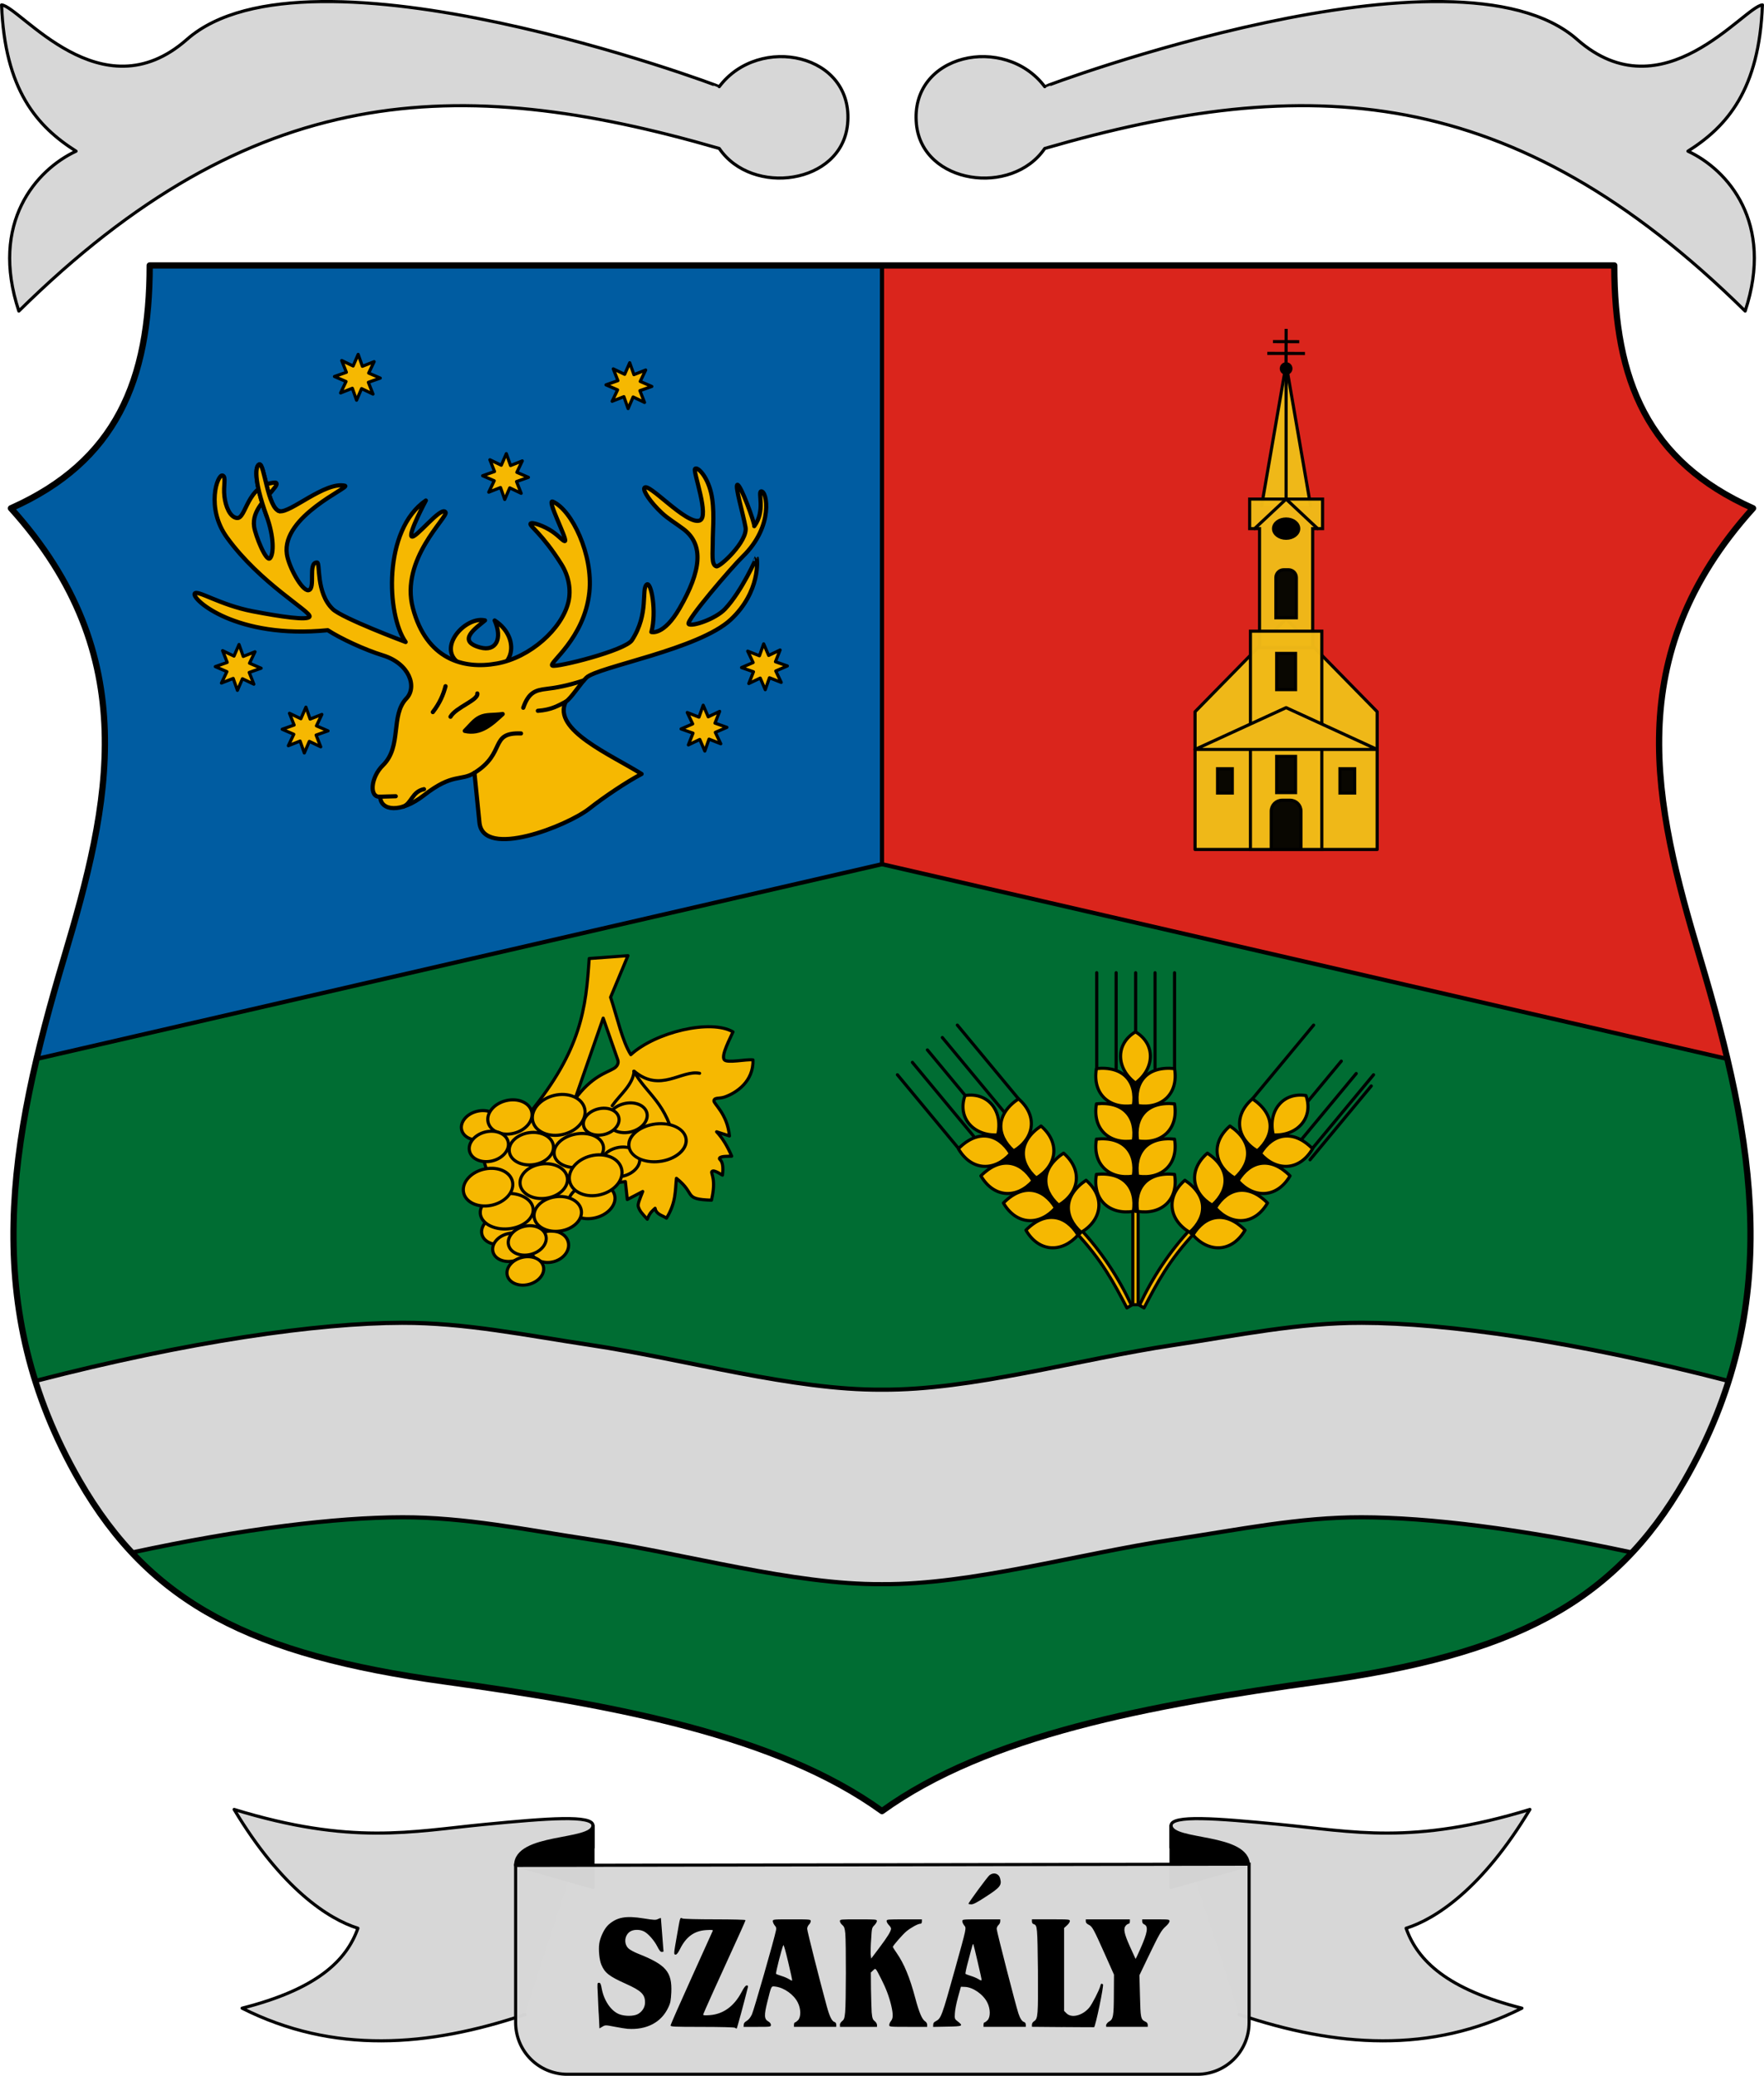
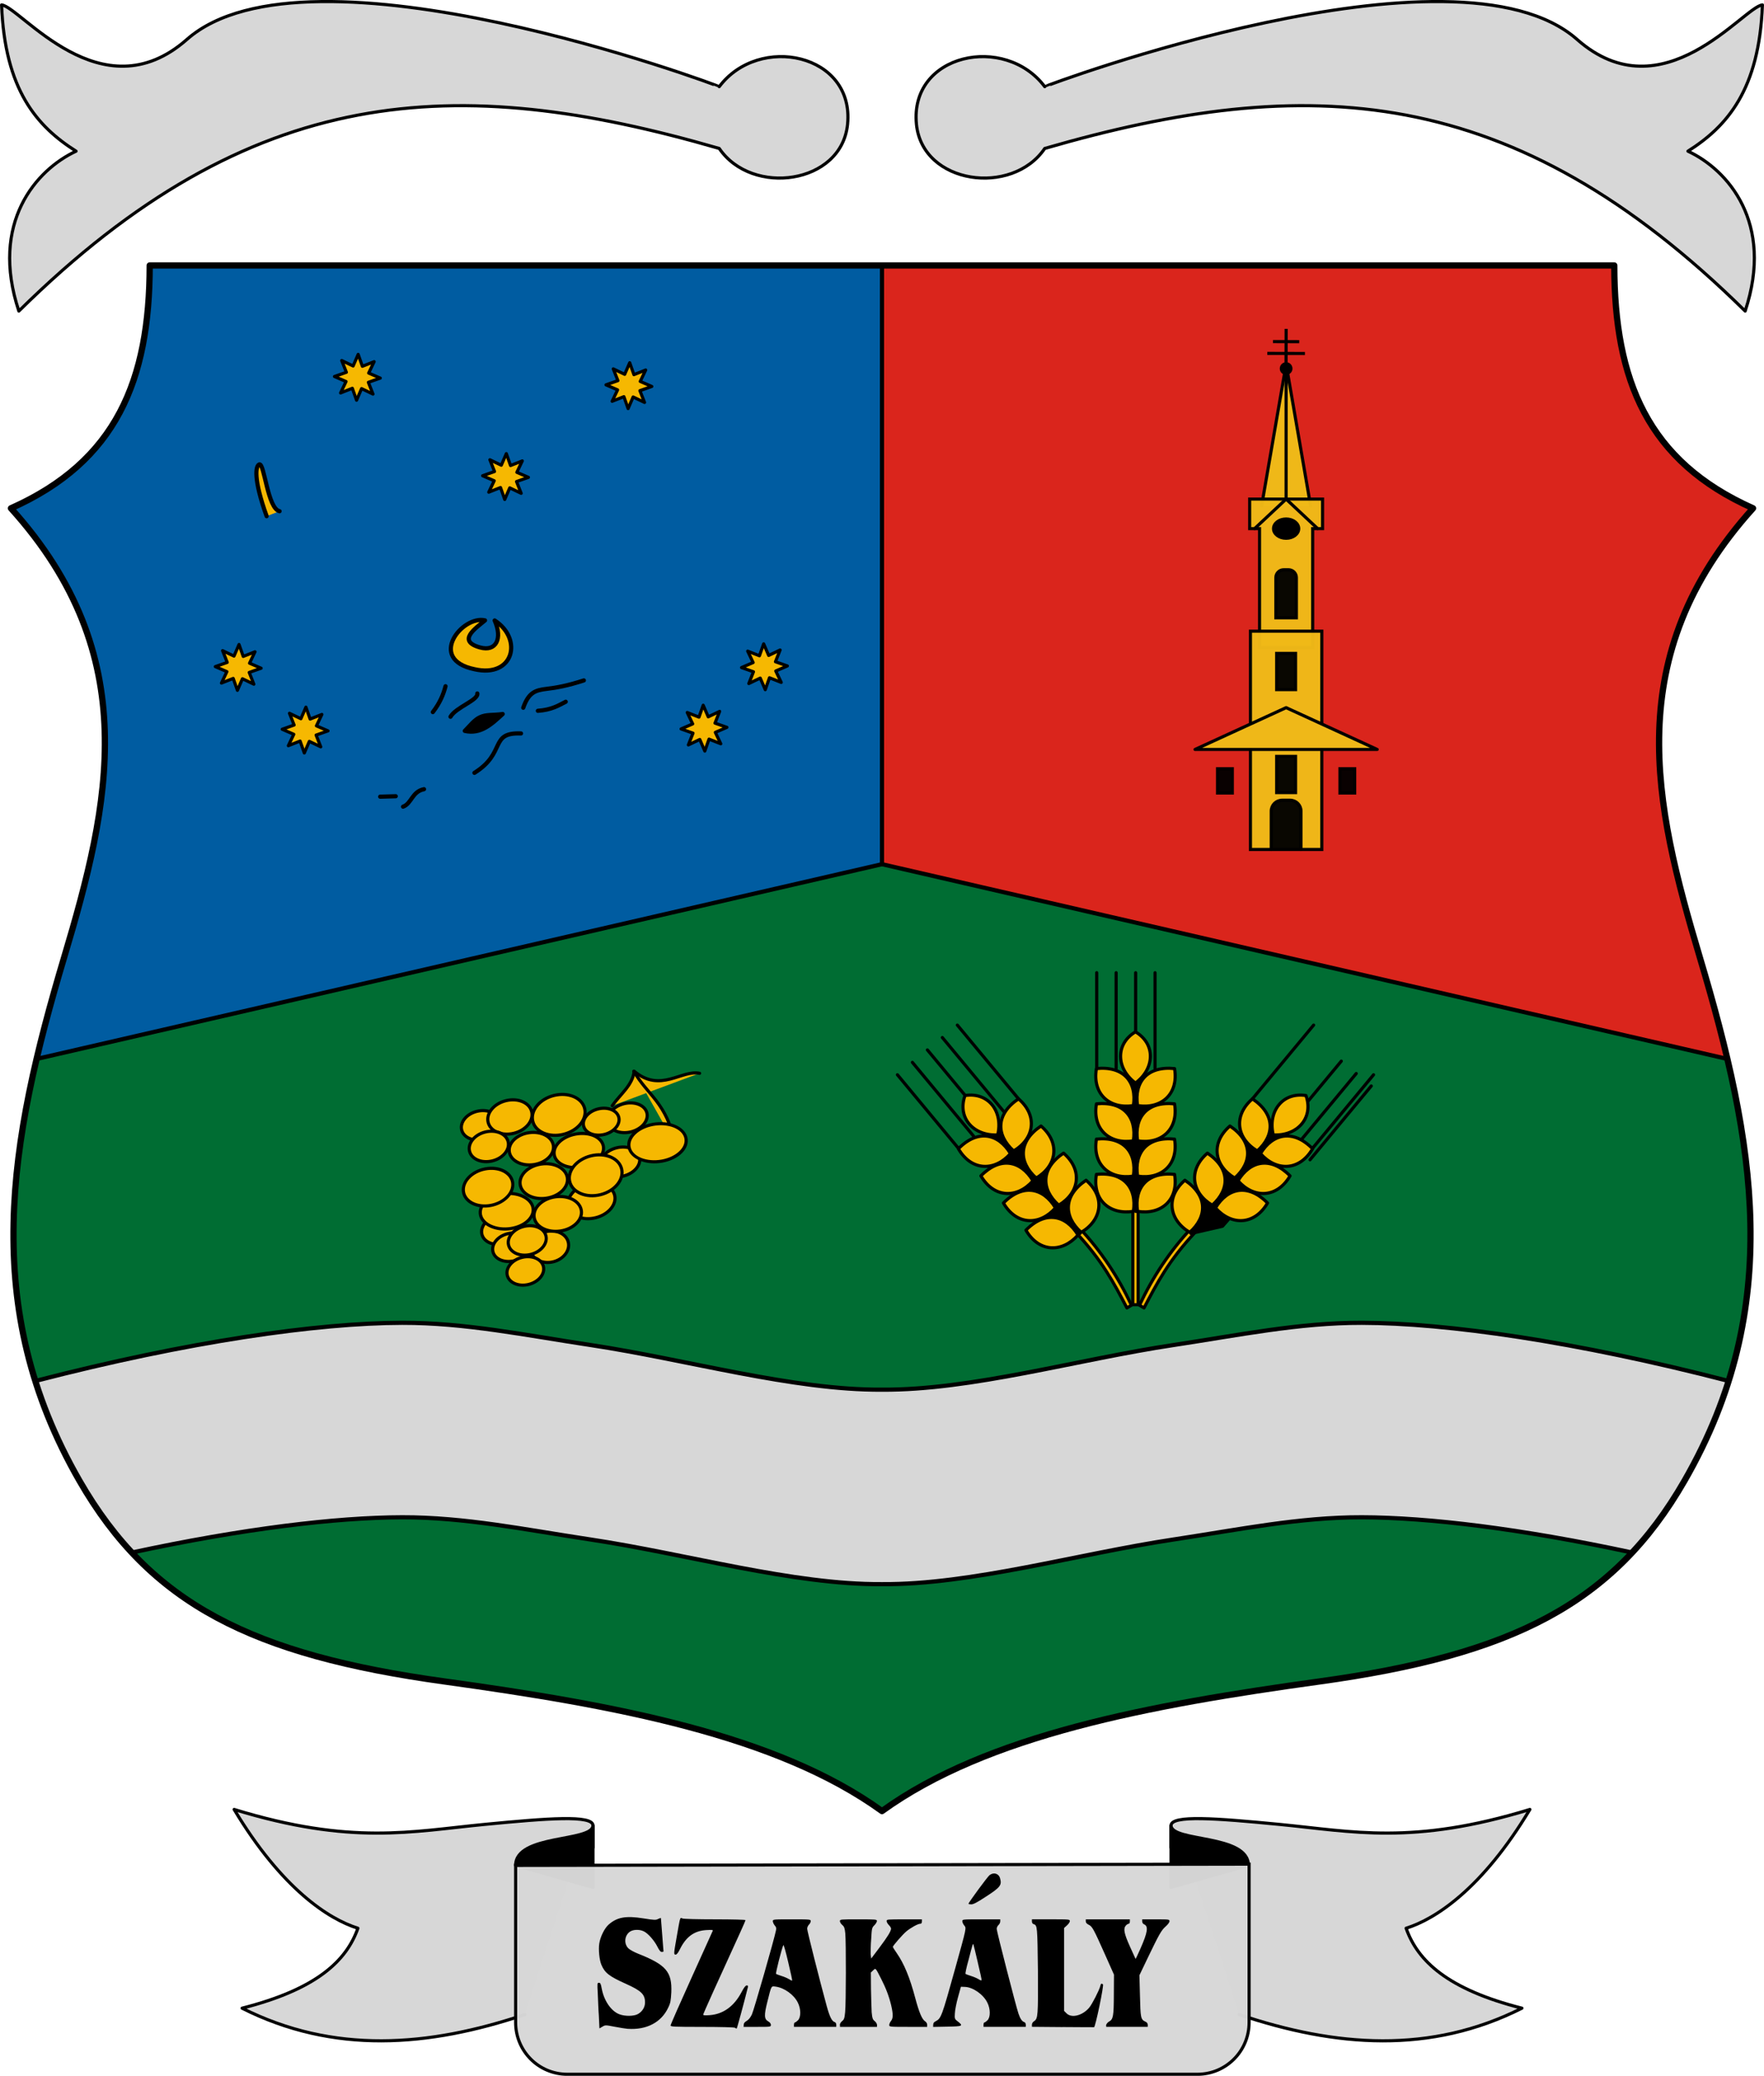
<svg xmlns="http://www.w3.org/2000/svg" xmlns:ns1="http://sodipodi.sourceforge.net/DTD/sodipodi-0.dtd" xmlns:ns2="http://www.inkscape.org/namespaces/inkscape" ns1:docname="HUN Szakály COA.svg" ns2:version="1.0.1 (3bc2e813f5, 2020-09-07)" id="svg8" version="1.1" viewBox="0 0 169.123 199.009" height="199.009mm" width="169.124mm">
  <defs id="defs2">
    <ns2:perspective ns1:type="inkscape:persp3d" ns2:vp_x="0 : 64.653884 : 1" ns2:vp_y="0 : 999.99996 : 0" ns2:vp_z="169.7675 : 64.653884 : 1" ns2:persp3d-origin="84.883744 : 19.868724 : 1" id="perspective883" />
    <clipPath clipPathUnits="userSpaceOnUse" id="clipPath1335">
      <path style="font-variation-settings:normal;opacity:1;vector-effect:none;fill:none;fill-opacity:1;stroke:#000000;stroke-width:0.4;stroke-linecap:round;stroke-linejoin:round;stroke-miterlimit:4;stroke-dasharray:none;stroke-dashoffset:0;stroke-opacity:1;stop-color:#000000;stop-opacity:1" d="m -1525.886,865.881 h 16.204 c 13.212,0 23.704,-9.269 23.704,-25.197 v -82.335 h -98.642 v 82.335 c 0,15.928 10.493,25.197 23.704,25.197 h 16.204 c 5.131,0 7.96,4.325 9.413,7.193 1.452,-2.868 4.282,-7.193 9.413,-7.193 z" id="path1337" ns1:nodetypes="sssccssscs" ns2:transform-center-x="-24.660564" ns2:transform-center-y="65.437487" />
    </clipPath>
    <clipPath clipPathUnits="userSpaceOnUse" id="clipPath2255">
      <path style="font-variation-settings:normal;opacity:1;vector-effect:none;fill:none;fill-opacity:1;stroke:#000000;stroke-width:0.4;stroke-linecap:round;stroke-linejoin:round;stroke-miterlimit:4;stroke-dasharray:none;stroke-dashoffset:0;stroke-opacity:1;stop-color:#000000;stop-opacity:1" d="m -2108.335,754.277 v -137.738 h -141.796 v 137.738 c 0,50.465 48.251,24.759 70.898,45.537 22.647,-20.779 70.898,4.928 70.898,-45.537 z" id="path2257" ns1:nodetypes="sccscs" ns2:transform-center-x="-35.449015" ns2:transform-center-y="104.51789" />
    </clipPath>
    <clipPath clipPathUnits="userSpaceOnUse" id="clipPath5465">
      <path style="font-variation-settings:normal;opacity:1;vector-effect:none;fill:#d7d7d7;fill-opacity:1;stroke:#000000;stroke-width:0.5;stroke-linecap:round;stroke-linejoin:round;stroke-miterlimit:4;stroke-dasharray:none;stroke-dashoffset:0;stroke-opacity:1;stop-color:#000000;stop-opacity:1" d="M 150.769,3.456 C 126.384,47.171 86.968,9.526 45.922,75.22 L 61.559,104.024 C 84.448,78.726 111.292,83.794 133.261,88.39 c 20.162,4.219 36.146,-0.104 42.527,-20.248" id="path5467" ns1:nodetypes="cccsc" />
    </clipPath>
  </defs>
  <ns1:namedview id="base" pagecolor="#ffffff" bordercolor="#666666" borderopacity="1.0" ns2:pageopacity="0.0" ns2:pageshadow="2" ns2:zoom="0.53700474" ns2:cx="398.29893" ns2:cy="327.049" ns2:document-units="mm" ns2:current-layer="layer1" ns2:document-rotation="0" showgrid="false" showborder="false" ns2:window-width="1920" ns2:window-height="1051" ns2:window-x="-9" ns2:window-y="-9" ns2:window-maximized="1" showguides="true" ns2:guide-bbox="true" ns2:snap-bbox="true" ns2:bbox-paths="true" ns2:bbox-nodes="true" ns2:snap-bbox-edge-midpoints="true" ns2:snap-bbox-midpoints="true" ns2:object-paths="true" ns2:snap-intersection-paths="true" ns2:snap-smooth-nodes="true" ns2:snap-midpoints="true" ns2:snap-object-midpoints="true" ns2:snap-center="true" ns2:snap-global="true" fit-margin-top="0" fit-margin-left="0" fit-margin-right="0" fit-margin-bottom="0" ns2:lockguides="false" />
  <g ns2:groupmode="layer" id="layer2" ns2:label="RASZTER" transform="translate(4343.628,-576.932)" />
  <g ns2:label="Réteg 1" ns2:groupmode="layer" id="layer1" transform="translate(4343.628,-576.932)">
    <path style="fill:#000000;fill-opacity:0.98;stroke:#000000;stroke-width:0.756;stroke-miterlimit:4;stroke-dasharray:none;stroke-opacity:0.98" d="" id="path1003" transform="matrix(0.265,0,0,0.265,-236.974,187.066)" />
    <g id="g1194" transform="translate(-11.65,0.974)" ns2:transform-center-x="1.7740996" ns2:transform-center-y="2.7097369" />
    <g id="g3660" ns2:transform-center-x="-24.142411" ns2:transform-center-y="55.22028" transform="matrix(-1,0,0,1,-6831.947,0)" />
    <g id="g1251">
      <path style="font-variation-settings:normal;vector-effect:none;fill:#006d33;fill-opacity:1;stroke:#000000;stroke-width:0.2;stroke-linecap:round;stroke-linejoin:round;stroke-miterlimit:4;stroke-dasharray:none;stroke-dashoffset:0;stroke-opacity:1;stop-color:#000000" d="m -4259.067,602.381 h -70.21 c -0.012,11.017 -3.2,18.779 -13.303,23.28 12.789,14.169 9.485,28.376 5.104,43.04 -5.291,17.713 -8.126,33.504 1.454,50.171 6.814,11.855 16.585,16.716 35.011,19.261 16.326,2.255 31.861,5.14 41.943,12.427 10.082,-7.287 25.617,-10.172 41.943,-12.427 18.426,-2.545 28.198,-7.406 35.011,-19.261 9.579,-16.667 6.745,-32.459 1.454,-50.171 -4.38,-14.664 -7.684,-28.871 5.104,-43.04 -10.103,-4.502 -13.291,-12.263 -13.303,-23.28 h -70.21" id="path3915" ns1:nodetypes="cccssscsssccc" ns2:transform-center-x="41.756586" ns2:transform-center-y="121.23773" />
      <path id="path3917" style="font-variation-settings:normal;vector-effect:none;fill:#005ca1;fill-opacity:1;stroke:#000000;stroke-width:0.4;stroke-linecap:round;stroke-linejoin:round;stroke-miterlimit:4;stroke-dasharray:none;stroke-dashoffset:0;stroke-opacity:1;stop-color:#000000" ns2:transform-center-x="48.900735" ns2:transform-center-y="76.956144" d="m -4329.277,602.381 c -0.012,11.017 -3.2,18.779 -13.303,23.28 12.789,14.169 9.485,28.375 5.104,43.04 -0.989,3.312 -1.893,6.557 -2.645,9.753 l 81.054,-18.673 v -57.4 z" />
      <path id="path3921" style="font-variation-settings:normal;vector-effect:none;fill:#d7d7d7;fill-opacity:1;stroke:#000000;stroke-width:0.4;stroke-linecap:round;stroke-linejoin:round;stroke-miterlimit:4;stroke-dasharray:none;stroke-dashoffset:0;stroke-opacity:1;stop-color:#000000" ns2:transform-center-x="43.912136" ns2:transform-center-y="161.53492" d="m -4305.074,703.748 c -8.109,0.017 -20.477,1.774 -35.168,5.58 0.995,3.163 2.377,6.338 4.221,9.546 1.51,2.627 3.166,4.909 5.029,6.9 10.626,-2.289 19.577,-3.368 25.919,-3.381 6.029,-0.012 11.799,1.187 18.037,2.126 9.262,1.395 19.427,4.346 27.97,4.286 8.543,0.06 18.708,-2.89 27.97,-4.286 6.238,-0.94 12.008,-2.139 18.037,-2.126 6.342,0.013 15.292,1.092 25.919,3.382 1.863,-1.991 3.519,-4.274 5.029,-6.901 1.844,-3.208 3.226,-6.383 4.221,-9.546 -14.692,-3.806 -27.06,-5.563 -35.168,-5.58 -6.029,-0.012 -11.8,1.187 -18.037,2.127 -9.262,1.395 -19.428,4.345 -27.97,4.285 -8.543,0.06 -18.708,-2.89 -27.97,-4.285 -6.238,-0.94 -12.008,-2.139 -18.037,-2.127 z" />
      <path id="path3925" style="font-variation-settings:normal;vector-effect:none;fill:#da251c;fill-opacity:1;stroke:#000000;stroke-width:0.4;stroke-linecap:round;stroke-linejoin:round;stroke-miterlimit:4;stroke-dasharray:none;stroke-dashoffset:0;stroke-opacity:1;stop-color:#000000" ns2:transform-center-x="-48.900756" ns2:transform-center-y="76.956144" d="m -4259.067,602.381 v 57.4 l 81.054,18.673 c -0.752,-3.196 -1.656,-6.441 -2.645,-9.753 -4.38,-14.664 -7.684,-28.871 5.105,-43.04 -10.103,-4.502 -13.291,-12.263 -13.303,-23.28 z" />
      <path style="font-variation-settings:normal;vector-effect:none;fill:none;fill-opacity:1;stroke:#000000;stroke-width:0.6;stroke-linecap:round;stroke-linejoin:round;stroke-miterlimit:4;stroke-dasharray:none;stroke-dashoffset:0;stroke-opacity:1;stop-color:#000000" d="m -4259.067,602.381 h -70.21 c -0.012,11.017 -3.2,18.779 -13.303,23.28 12.789,14.169 9.485,28.376 5.104,43.04 -5.291,17.713 -8.126,33.504 1.454,50.171 6.814,11.855 16.585,16.716 35.011,19.261 16.326,2.255 31.861,5.14 41.943,12.427 10.082,-7.287 25.617,-10.172 41.943,-12.427 18.426,-2.545 28.198,-7.406 35.011,-19.261 9.579,-16.667 6.745,-32.459 1.454,-50.171 -4.38,-14.664 -7.684,-28.871 5.104,-43.04 -10.103,-4.502 -13.291,-12.263 -13.303,-23.28 h -70.21" id="path3938" ns1:nodetypes="cccssscsssccc" ns2:transform-center-x="41.756586" ns2:transform-center-y="121.23773" />
-       <path style="font-variation-settings:normal;vector-effect:none;fill:#efb818;fill-opacity:1;stroke:#000000;stroke-width:0.3;stroke-linecap:round;stroke-linejoin:round;stroke-miterlimit:4;stroke-dasharray:none;stroke-dashoffset:0;stroke-opacity:1;stop-color:#000000" d="m -4220.322,636.261 8.73,8.906 v 13.205 h -8.73 -8.73 v -13.205 l 8.73,-8.906" id="path3978" ns2:transform-center-x="-4.3650459" ns2:transform-center-y="-11.758262" ns1:nodetypes="ccccccc" />
      <path style="font-variation-settings:normal;vector-effect:none;fill:#efb818;fill-opacity:1;stroke:#000000;stroke-width:0.3;stroke-linecap:round;stroke-linejoin:round;stroke-miterlimit:4;stroke-dasharray:none;stroke-dashoffset:0;stroke-opacity:1;stop-color:#000000" d="m -4217.971,625.439 -2.35,-13.587 -2.35,13.587" id="path3964" ns1:nodetypes="ccc" ns2:transform-center-x="-1.1750962" ns2:transform-center-y="-9.7813324" />
      <path id="rect3951" style="font-variation-settings:normal;opacity:0.98;vector-effect:none;fill:#efb818;fill-opacity:1;fill-rule:evenodd;stroke:#000000;stroke-width:0.3;stroke-linecap:round;stroke-linejoin:miter;stroke-miterlimit:4;stroke-dasharray:none;stroke-dashoffset:0;stroke-opacity:1;stop-color:#000000" d="m -4223.817,624.779 v 2.831 h 0.947 v 11.416 h 5.095 v -11.416 h 0.947 v -2.831 z" />
      <path id="rect3988" style="font-variation-settings:normal;opacity:0.98;vector-effect:none;fill:#000000;fill-opacity:0.98;fill-rule:evenodd;stroke:#000000;stroke-width:0.3;stroke-linecap:round;stroke-linejoin:miter;stroke-miterlimit:4;stroke-dasharray:none;stroke-dashoffset:0;stroke-opacity:1;stop-color:#000000" ns2:transform-center-x="8.157086" ns2:transform-center-y="-11.790783" d="m -4221.306,636.159 v -3.852 c 0,-0.418 0.337,-0.754 0.754,-0.754 h 0.459 c 0.418,0 0.754,0.336 0.754,0.754 v 3.852 z" ns1:nodetypes="csssscc" />
      <rect style="font-variation-settings:normal;opacity:0.98;vector-effect:none;fill:#efb818;fill-opacity:1;fill-rule:evenodd;stroke:#000000;stroke-width:0.3;stroke-linecap:round;stroke-linejoin:miter;stroke-miterlimit:4;stroke-dasharray:none;stroke-dashoffset:0;stroke-opacity:1;stop-color:#000000" id="rect3949" width="6.844" height="20.929" x="-4223.743" y="637.442" />
      <path style="font-variation-settings:normal;vector-effect:none;fill:none;fill-opacity:1;stroke:#000000;stroke-width:0.3;stroke-linecap:round;stroke-linejoin:round;stroke-miterlimit:4;stroke-dasharray:none;stroke-dashoffset:0;stroke-opacity:1;stop-color:#000000" d="m -4220.322,624.779 -3.021,2.831" id="path3958" ns2:transform-center-x="1.5107036" ns2:transform-center-y="-2.289698" />
      <path style="font-variation-settings:normal;vector-effect:none;fill:none;fill-opacity:1;stroke:#000000;stroke-width:0.3;stroke-linecap:round;stroke-linejoin:round;stroke-miterlimit:4;stroke-dasharray:none;stroke-dashoffset:0;stroke-opacity:1;stop-color:#000000" d="m -4220.322,624.779 3.021,2.831" id="path3962" ns2:transform-center-x="-1.5106961" ns2:transform-center-y="-2.289698" />
      <path style="font-variation-settings:normal;vector-effect:none;fill:none;fill-opacity:1;stroke:#000000;stroke-width:0.3;stroke-linecap:round;stroke-linejoin:round;stroke-miterlimit:4;stroke-dasharray:none;stroke-dashoffset:0;stroke-opacity:1;stop-color:#000000" d="M -4220.322,624.779 V 611.852" id="path3966" />
      <circle style="font-variation-settings:normal;vector-effect:none;fill:#000000;fill-opacity:1;fill-rule:evenodd;stroke:#000000;stroke-width:0.3;stroke-linecap:square;stroke-linejoin:miter;stroke-miterlimit:4;stroke-dasharray:none;stroke-dashoffset:0;stroke-opacity:1;stop-color:#000000" id="path3968" cx="-4220.321" cy="612.266" r="0.459" />
      <ellipse style="font-variation-settings:normal;vector-effect:none;fill:#000000;fill-opacity:1;fill-rule:evenodd;stroke:#000000;stroke-width:0.3;stroke-linecap:butt;stroke-linejoin:miter;stroke-miterlimit:4;stroke-dasharray:none;stroke-dashoffset:0;stroke-opacity:1;stop-color:#000000" id="circle3970" cx="-4220.321" cy="627.612" rx="1.207" ry="0.924" />
      <path style="font-variation-settings:normal;vector-effect:none;fill:#efb818;fill-opacity:1;stroke:#000000;stroke-width:0.3;stroke-linecap:round;stroke-linejoin:round;stroke-miterlimit:4;stroke-dasharray:none;stroke-dashoffset:0;stroke-opacity:1;stop-color:#000000" d="m -4220.322,648.781 h -8.73 l 8.73,-4.007 8.73,4.007 h -8.73" id="path3974" ns2:transform-center-x="4.3650534" ns2:transform-center-y="-12.296702" ns1:nodetypes="ccccc" />
      <rect style="font-variation-settings:normal;opacity:0.98;vector-effect:none;fill:#000000;fill-opacity:0.98;fill-rule:evenodd;stroke:#000000;stroke-width:0.3;stroke-linecap:round;stroke-linejoin:miter;stroke-miterlimit:4;stroke-dasharray:none;stroke-dashoffset:0;stroke-opacity:1;stop-color:#000000" id="rect3976" width="1.415" height="2.33" x="-4226.896" y="650.632" ns2:transform-center-x="5.8667723" ns2:transform-center-y="-7.277656" />
      <rect style="font-variation-settings:normal;opacity:0.98;vector-effect:none;fill:#000000;fill-opacity:0.98;fill-rule:evenodd;stroke:#000000;stroke-width:0.3;stroke-linecap:round;stroke-linejoin:miter;stroke-miterlimit:4;stroke-dasharray:none;stroke-dashoffset:0;stroke-opacity:1;stop-color:#000000" id="rect3982" width="1.415" height="2.33" x="4213.747" y="650.632" ns2:transform-center-x="-5.8668062" ns2:transform-center-y="-7.277656" transform="scale(-1,1)" />
      <rect style="font-variation-settings:normal;opacity:0.98;vector-effect:none;fill:#000000;fill-opacity:0.98;fill-rule:evenodd;stroke:#000000;stroke-width:0.3;stroke-linecap:round;stroke-linejoin:miter;stroke-miterlimit:4;stroke-dasharray:none;stroke-dashoffset:0;stroke-opacity:1;stop-color:#000000" id="rect3984" width="1.812" height="3.475" x="-4221.227" y="649.443" ns2:transform-center-x="7.5098468" ns2:transform-center-y="-10.854957" />
      <rect style="font-variation-settings:normal;opacity:0.98;vector-effect:none;fill:#000000;fill-opacity:0.98;fill-rule:evenodd;stroke:#000000;stroke-width:0.3;stroke-linecap:round;stroke-linejoin:miter;stroke-miterlimit:4;stroke-dasharray:none;stroke-dashoffset:0;stroke-opacity:1;stop-color:#000000" id="rect3986" width="1.812" height="3.475" x="-4221.227" y="639.573" ns2:transform-center-x="7.5098468" ns2:transform-center-y="-10.854957" />
      <path id="rect3993" style="font-variation-settings:normal;opacity:0.98;vector-effect:none;fill:#000000;fill-opacity:0.98;fill-rule:evenodd;stroke:#000000;stroke-width:0.3;stroke-linecap:round;stroke-linejoin:miter;stroke-miterlimit:4;stroke-dasharray:none;stroke-dashoffset:0;stroke-opacity:1;stop-color:#000000" d="m -4221.748,658.372 v -3.678 c 0,-0.579 0.466,-1.045 1.045,-1.045 h 0.762 c 0.579,0 1.045,0.466 1.045,1.045 v 3.678" ns1:nodetypes="cssssc" />
      <path style="font-variation-settings:normal;vector-effect:none;fill:none;fill-opacity:1;stroke:#000000;stroke-width:0.3;stroke-linecap:square;stroke-linejoin:round;stroke-miterlimit:4;stroke-dasharray:none;stroke-dashoffset:0;stroke-opacity:1;stop-color:#000000" d="m -4221.43,609.679 2.217,0.008" id="path3998" ns1:nodetypes="cc" />
      <path style="font-variation-settings:normal;vector-effect:none;fill:none;fill-opacity:1;stroke:#000000;stroke-width:0.3;stroke-linecap:square;stroke-linejoin:round;stroke-miterlimit:4;stroke-dasharray:none;stroke-dashoffset:0;stroke-opacity:1;stop-color:#000000" d="m -4221.975,610.813 3.307,0.008" id="path4000" ns1:nodetypes="cc" />
      <path style="font-variation-settings:normal;vector-effect:none;fill:none;fill-opacity:1;stroke:#000000;stroke-width:0.3;stroke-linecap:square;stroke-linejoin:round;stroke-miterlimit:4;stroke-dasharray:none;stroke-dashoffset:0;stroke-opacity:1;stop-color:#000000" d="m -4220.318,608.609 -0.01,3.307" id="path4002" ns1:nodetypes="cc" />
      <rect style="font-variation-settings:normal;opacity:0.98;vector-effect:none;fill:#f6b801;fill-opacity:1;fill-rule:evenodd;stroke:#000000;stroke-width:0.3;stroke-linecap:round;stroke-linejoin:miter;stroke-miterlimit:4;stroke-dasharray:none;stroke-dashoffset:0;stroke-opacity:1;stop-color:#000000" id="rect4027" width="0.508" height="9.577" x="-4235.019" y="692.438" />
      <path style="font-variation-settings:normal;vector-effect:none;fill:#f6b801;fill-opacity:1;stroke:#000000;stroke-width:0.3;stroke-linecap:round;stroke-linejoin:round;stroke-miterlimit:4;stroke-dasharray:none;stroke-dashoffset:0;stroke-opacity:1;stop-color:#000000" d="m -4240.528,695.03 c 2.572,2.737 3.698,4.913 4.943,7.294 l 0.435,-0.261 c -1.253,-2.669 -2.885,-5.162 -5.008,-7.425" id="path4243" ns1:nodetypes="cccc" ns2:transform-center-x="3.0740025" ns2:transform-center-y="-9.3150766" />
      <g id="g4181" style="stroke:#000000;stroke-width:0.3;stroke-miterlimit:4;stroke-dasharray:none" transform="translate(-185.208)">
        <path style="font-variation-settings:normal;opacity:1;vector-effect:none;fill:none;fill-opacity:1;stroke:#000000;stroke-width:0.3;stroke-linecap:round;stroke-linejoin:round;stroke-miterlimit:4;stroke-dasharray:none;stroke-dashoffset:0;stroke-opacity:1;stop-color:#000000;stop-opacity:1" d="m -4047.68,670.188 v 9.188" id="path4175" />
        <path style="font-variation-settings:normal;opacity:1;vector-effect:none;fill:none;fill-opacity:1;stroke:#000000;stroke-width:0.3;stroke-linecap:round;stroke-linejoin:round;stroke-miterlimit:4;stroke-dasharray:none;stroke-dashoffset:0;stroke-opacity:1;stop-color:#000000;stop-opacity:1" d="m -4049.54,670.187 v 9.188" id="path4177" />
        <path style="font-variation-settings:normal;opacity:1;vector-effect:none;fill:none;fill-opacity:1;stroke:#000000;stroke-width:0.3;stroke-linecap:round;stroke-linejoin:round;stroke-miterlimit:4;stroke-dasharray:none;stroke-dashoffset:0;stroke-opacity:1;stop-color:#000000;stop-opacity:1" d="m -4051.41,670.186 v 9.189" id="path4179" />
      </g>
      <path style="font-variation-settings:normal;vector-effect:none;fill:#000000;fill-opacity:1;stroke:#000000;stroke-width:0.3;stroke-linecap:round;stroke-linejoin:round;stroke-miterlimit:4;stroke-dasharray:none;stroke-dashoffset:0;stroke-opacity:1;stop-color:#000000" d="m -4234.728,693.073 -1.88,-2.463 -0.283,-9.929 2.127,-1.568 1.977,2.049 6e-4,10.142 z" id="path4113" ns1:nodetypes="ccccccc" />
      <path style="font-variation-settings:normal;vector-effect:none;fill:#f6b801;fill-opacity:1;stroke:#000000;stroke-width:0.3;stroke-linecap:round;stroke-linejoin:round;stroke-miterlimit:4;stroke-dasharray:none;stroke-dashoffset:0;stroke-opacity:1;stop-color:#000000" d="m -4234.764,675.855 c -1.967,1.175 -1.839,3.537 0,4.907 1.839,-1.37 1.967,-3.732 0,-4.907 z" id="path4031" ns1:nodetypes="ccc" ns2:transform-center-x="-0.71379951" ns2:transform-center-y="3.1137619" />
      <path style="font-variation-settings:normal;vector-effect:none;fill:#f6b801;fill-opacity:1;stroke:#000000;stroke-width:0.3;stroke-linecap:round;stroke-linejoin:round;stroke-miterlimit:4;stroke-dasharray:none;stroke-dashoffset:0;stroke-opacity:1;stop-color:#000000" d="m -4231.018,679.377 c 0.41,2.463 -1.288,3.902 -3.546,3.546 -0.34,-2.258 0.927,-3.814 3.546,-3.546 z" id="path4033" ns1:nodetypes="ccc" ns2:transform-center-x="-1.9769804" ns2:transform-center-y="3.2906712" />
      <path style="font-variation-settings:normal;vector-effect:none;fill:#f6b801;fill-opacity:1;stroke:#000000;stroke-width:0.3;stroke-linecap:round;stroke-linejoin:round;stroke-miterlimit:4;stroke-dasharray:none;stroke-dashoffset:0;stroke-opacity:1;stop-color:#000000" d="m -4231.017,689.518 c 0.41,2.463 -1.288,3.902 -3.546,3.546 -0.34,-2.258 0.927,-3.814 3.546,-3.546 z" id="path4038" ns1:nodetypes="ccc" ns2:transform-center-x="-1.9773804" ns2:transform-center-y="13.432162" />
      <path style="font-variation-settings:normal;vector-effect:none;fill:#f6b801;fill-opacity:1;stroke:#000000;stroke-width:0.3;stroke-linecap:round;stroke-linejoin:round;stroke-miterlimit:4;stroke-dasharray:none;stroke-dashoffset:0;stroke-opacity:1;stop-color:#000000" d="m -4231.02,682.757 c 0.41,2.463 -1.29,3.903 -3.54,3.547 -0.34,-2.259 0.92,-3.814 3.54,-3.547 z" id="path4089" ns2:transform-center-x="-1.9774402" ns2:transform-center-y="6.6711676" />
      <path style="font-variation-settings:normal;vector-effect:none;fill:#f6b801;fill-opacity:1;stroke:#000000;stroke-width:0.3;stroke-linecap:round;stroke-linejoin:round;stroke-miterlimit:4;stroke-dasharray:none;stroke-dashoffset:0;stroke-opacity:1;stop-color:#000000" d="m -4231.02,686.138 c 0.41,2.463 -1.29,3.902 -3.54,3.546 -0.34,-2.258 0.92,-3.814 3.54,-3.546 z" id="path4091" ns2:transform-center-x="-1.9774402" ns2:transform-center-y="10.051585" />
      <path style="font-variation-settings:normal;vector-effect:none;fill:#f6b801;fill-opacity:1;stroke:#000000;stroke-width:0.3;stroke-linecap:round;stroke-linejoin:round;stroke-miterlimit:4;stroke-dasharray:none;stroke-dashoffset:0;stroke-opacity:1;stop-color:#000000" d="m -4238.51,679.377 c -0.41,2.463 1.288,3.902 3.546,3.546 0.34,-2.258 -0.927,-3.814 -3.546,-3.546 z" id="path4105" ns1:nodetypes="ccc" ns2:transform-center-x="1.9769857" ns2:transform-center-y="3.2906712" />
      <path style="font-variation-settings:normal;vector-effect:none;fill:#f6b801;fill-opacity:1;stroke:#000000;stroke-width:0.3;stroke-linecap:round;stroke-linejoin:round;stroke-miterlimit:4;stroke-dasharray:none;stroke-dashoffset:0;stroke-opacity:1;stop-color:#000000" d="m -4238.511,689.518 c -0.41,2.463 1.288,3.902 3.546,3.546 0.34,-2.258 -0.927,-3.814 -3.546,-3.546 z" id="path4107" ns1:nodetypes="ccc" ns2:transform-center-x="1.9773857" ns2:transform-center-y="13.432162" />
      <path style="font-variation-settings:normal;vector-effect:none;fill:#f6b801;fill-opacity:1;stroke:#000000;stroke-width:0.3;stroke-linecap:round;stroke-linejoin:round;stroke-miterlimit:4;stroke-dasharray:none;stroke-dashoffset:0;stroke-opacity:1;stop-color:#000000" d="m -4238.508,682.757 c -0.41,2.463 1.29,3.903 3.54,3.547 0.34,-2.259 -0.92,-3.814 -3.54,-3.547 z" id="path4109" ns2:transform-center-x="1.9774455" ns2:transform-center-y="6.6711676" />
      <path style="font-variation-settings:normal;vector-effect:none;fill:#f6b801;fill-opacity:1;stroke:#000000;stroke-width:0.3;stroke-linecap:round;stroke-linejoin:round;stroke-miterlimit:4;stroke-dasharray:none;stroke-dashoffset:0;stroke-opacity:1;stop-color:#000000" d="m -4238.508,686.138 c -0.41,2.463 1.29,3.902 3.54,3.546 0.34,-2.258 -0.92,-3.814 -3.54,-3.546 z" id="path4111" ns2:transform-center-x="1.9774455" ns2:transform-center-y="10.051585" />
      <path style="font-variation-settings:normal;vector-effect:none;fill:none;fill-opacity:1;stroke:#000000;stroke-width:0.3;stroke-linecap:round;stroke-linejoin:round;stroke-miterlimit:4;stroke-dasharray:none;stroke-dashoffset:0;stroke-opacity:1;stop-color:#000000" d="m -4238.48,670.185 v 9.189" id="path4115" />
-       <path style="font-variation-settings:normal;vector-effect:none;fill:none;fill-opacity:1;stroke:#000000;stroke-width:0.3;stroke-linecap:round;stroke-linejoin:round;stroke-miterlimit:4;stroke-dasharray:none;stroke-dashoffset:0;stroke-opacity:1;stop-color:#000000" d="m -4231.018,670.188 v 9.189" id="path4117" />
      <g id="g4215" transform="rotate(-39.68,-4141.873,958.21)" style="stroke:#000000;stroke-width:0.3;stroke-miterlimit:4;stroke-dasharray:none">
        <path style="font-variation-settings:normal;opacity:1;vector-effect:none;fill:none;fill-opacity:1;stroke:#000000;stroke-width:0.3;stroke-linecap:round;stroke-linejoin:round;stroke-miterlimit:4;stroke-dasharray:none;stroke-dashoffset:0;stroke-opacity:1;stop-color:#000000;stop-opacity:1" d="m -4047.68,670.188 v 9.188" id="path4209" />
        <path style="font-variation-settings:normal;opacity:1;vector-effect:none;fill:none;fill-opacity:1;stroke:#000000;stroke-width:0.3;stroke-linecap:round;stroke-linejoin:round;stroke-miterlimit:4;stroke-dasharray:none;stroke-dashoffset:0;stroke-opacity:1;stop-color:#000000;stop-opacity:1" d="m -4049.54,670.187 v 9.188" id="path4211" />
        <path style="font-variation-settings:normal;opacity:1;vector-effect:none;fill:none;fill-opacity:1;stroke:#000000;stroke-width:0.3;stroke-linecap:round;stroke-linejoin:round;stroke-miterlimit:4;stroke-dasharray:none;stroke-dashoffset:0;stroke-opacity:1;stop-color:#000000;stop-opacity:1" d="m -4051.41,670.186 v 9.189" id="path4213" />
      </g>
      <path style="font-variation-settings:normal;vector-effect:none;fill:#000000;fill-opacity:1;stroke:#000000;stroke-width:0.3;stroke-linecap:round;stroke-linejoin:round;stroke-miterlimit:4;stroke-dasharray:none;stroke-dashoffset:0;stroke-opacity:1;stop-color:#000000" d="m -4240.087,695.187 -3.019,-0.695 -6.558,-7.461 0.636,-2.565 2.83,0.315 6.476,7.805 z" id="path4217" ns1:nodetypes="ccccccc" />
      <path style="font-variation-settings:normal;vector-effect:none;fill:#f6b801;fill-opacity:1;stroke:#000000;stroke-width:0.3;stroke-linecap:round;stroke-linejoin:round;stroke-miterlimit:4;stroke-dasharray:none;stroke-dashoffset:0;stroke-opacity:1;stop-color:#000000" d="m -4251.109,681.96 c -0.764,2.16 0.843,3.896 3.133,3.776 0.54,-2.228 -0.869,-4.128 -3.133,-3.776 z" id="path4219" ns1:nodetypes="ccc" ns2:transform-center-x="-0.71379951" ns2:transform-center-y="3.1137619" />
      <path style="font-variation-settings:normal;vector-effect:none;fill:#f6b801;fill-opacity:1;stroke:#000000;stroke-width:0.3;stroke-linecap:round;stroke-linejoin:round;stroke-miterlimit:4;stroke-dasharray:none;stroke-dashoffset:0;stroke-opacity:1;stop-color:#000000" d="m -4245.977,682.278 c 1.888,1.634 1.5,3.826 -0.465,4.993 -1.704,-1.521 -1.722,-3.527 0.465,-4.993 z" id="path4221" ns1:nodetypes="ccc" ns2:transform-center-x="-1.9769804" ns2:transform-center-y="3.2906712" />
      <path style="font-variation-settings:normal;vector-effect:none;fill:#f6b801;fill-opacity:1;stroke:#000000;stroke-width:0.3;stroke-linecap:round;stroke-linejoin:round;stroke-miterlimit:4;stroke-dasharray:none;stroke-dashoffset:0;stroke-opacity:1;stop-color:#000000" d="m -4239.501,690.083 c 1.888,1.634 1.5,3.826 -0.465,4.993 -1.704,-1.521 -1.722,-3.527 0.465,-4.993 z" id="path4223" ns1:nodetypes="ccc" ns2:transform-center-x="-1.9773804" ns2:transform-center-y="13.432162" />
      <path style="font-variation-settings:normal;vector-effect:none;fill:#f6b801;fill-opacity:1;stroke:#000000;stroke-width:0.3;stroke-linecap:round;stroke-linejoin:round;stroke-miterlimit:4;stroke-dasharray:none;stroke-dashoffset:0;stroke-opacity:1;stop-color:#000000" d="m -4243.82,684.881 c 1.888,1.634 1.499,3.827 -0.46,4.99 -1.704,-1.521 -1.727,-3.523 0.46,-4.99 z" id="path4225" ns2:transform-center-x="-1.9774402" ns2:transform-center-y="6.6711676" />
      <path style="font-variation-settings:normal;vector-effect:none;fill:#f6b801;fill-opacity:1;stroke:#000000;stroke-width:0.3;stroke-linecap:round;stroke-linejoin:round;stroke-miterlimit:4;stroke-dasharray:none;stroke-dashoffset:0;stroke-opacity:1;stop-color:#000000" d="m -4241.662,687.483 c 1.888,1.634 1.499,3.827 -0.46,4.989 -1.703,-1.521 -1.727,-3.523 0.46,-4.989 z" id="path4227" ns2:transform-center-x="-1.9774402" ns2:transform-center-y="10.051585" />
      <path style="font-variation-settings:normal;vector-effect:none;fill:#f6b801;fill-opacity:1;stroke:#000000;stroke-width:0.3;stroke-linecap:round;stroke-linejoin:round;stroke-miterlimit:4;stroke-dasharray:none;stroke-dashoffset:0;stroke-opacity:1;stop-color:#000000" d="m -4251.743,687.062 c 1.257,2.157 3.483,2.181 4.993,0.465 -1.18,-1.955 -3.148,-2.344 -4.993,-0.465 z" id="path4229" ns1:nodetypes="ccc" ns2:transform-center-x="1.9769857" ns2:transform-center-y="3.2906712" />
      <path style="font-variation-settings:normal;vector-effect:none;fill:#f6b801;fill-opacity:1;stroke:#000000;stroke-width:0.3;stroke-linecap:round;stroke-linejoin:round;stroke-miterlimit:4;stroke-dasharray:none;stroke-dashoffset:0;stroke-opacity:1;stop-color:#000000" d="m -4245.268,694.868 c 1.257,2.157 3.483,2.181 4.993,0.465 -1.18,-1.955 -3.148,-2.344 -4.993,-0.465 z" id="path4231" ns1:nodetypes="ccc" ns2:transform-center-x="1.9773857" ns2:transform-center-y="13.432162" />
      <path style="font-variation-settings:normal;vector-effect:none;fill:#f6b801;fill-opacity:1;stroke:#000000;stroke-width:0.3;stroke-linecap:round;stroke-linejoin:round;stroke-miterlimit:4;stroke-dasharray:none;stroke-dashoffset:0;stroke-opacity:1;stop-color:#000000" d="m -4249.583,689.662 c 1.257,2.157 3.485,2.18 4.989,0.47 -1.181,-1.956 -3.143,-2.348 -4.989,-0.47 z" id="path4233" ns2:transform-center-x="1.9774455" ns2:transform-center-y="6.6711676" />
      <path style="font-variation-settings:normal;vector-effect:none;fill:#f6b801;fill-opacity:1;stroke:#000000;stroke-width:0.3;stroke-linecap:round;stroke-linejoin:round;stroke-miterlimit:4;stroke-dasharray:none;stroke-dashoffset:0;stroke-opacity:1;stop-color:#000000" d="m -4247.425,692.264 c 1.257,2.157 3.484,2.179 4.989,0.469 -1.18,-1.955 -3.143,-2.348 -4.989,-0.469 z" id="path4235" ns2:transform-center-x="1.9774455" ns2:transform-center-y="10.051585" />
      <path style="font-variation-settings:normal;vector-effect:none;fill:none;fill-opacity:1;stroke:#000000;stroke-width:0.3;stroke-linecap:round;stroke-linejoin:round;stroke-miterlimit:4;stroke-dasharray:none;stroke-dashoffset:0;stroke-opacity:1;stop-color:#000000" d="m -4257.589,679.969 5.867,7.072" id="path4237" />
      <path style="font-variation-settings:normal;vector-effect:none;fill:none;fill-opacity:1;stroke:#000000;stroke-width:0.3;stroke-linecap:round;stroke-linejoin:round;stroke-miterlimit:4;stroke-dasharray:none;stroke-dashoffset:0;stroke-opacity:1;stop-color:#000000" d="m -4251.844,675.207 5.867,7.072" id="path4239" />
      <path style="font-variation-settings:normal;vector-effect:none;fill:#f6b801;fill-opacity:1;stroke:#000000;stroke-width:0.3;stroke-linecap:round;stroke-linejoin:round;stroke-miterlimit:4;stroke-dasharray:none;stroke-dashoffset:0;stroke-opacity:1;stop-color:#000000" d="m -4229.001,695.03 c -2.572,2.737 -3.698,4.913 -4.943,7.294 l -0.435,-0.261 c 1.253,-2.669 2.885,-5.162 5.008,-7.425" id="path4245" ns1:nodetypes="cccc" ns2:transform-center-x="-3.073997" ns2:transform-center-y="-9.3150766" />
      <g id="g4253" transform="matrix(-0.77,-0.639,-0.639,0.77,-6903.495,-2423.85)" style="stroke:#000000;stroke-width:0.3;stroke-miterlimit:4;stroke-dasharray:none">
        <path style="font-variation-settings:normal;opacity:1;vector-effect:none;fill:none;fill-opacity:1;stroke:#000000;stroke-width:0.3;stroke-linecap:round;stroke-linejoin:round;stroke-miterlimit:4;stroke-dasharray:none;stroke-dashoffset:0;stroke-opacity:1;stop-color:#000000;stop-opacity:1" d="m -4047.68,670.188 v 9.188" id="path4247" />
        <path style="font-variation-settings:normal;opacity:1;vector-effect:none;fill:none;fill-opacity:1;stroke:#000000;stroke-width:0.3;stroke-linecap:round;stroke-linejoin:round;stroke-miterlimit:4;stroke-dasharray:none;stroke-dashoffset:0;stroke-opacity:1;stop-color:#000000;stop-opacity:1" d="m -4049.54,670.187 v 9.188" id="path4249" />
        <path style="font-variation-settings:normal;opacity:1;vector-effect:none;fill:none;fill-opacity:1;stroke:#000000;stroke-width:0.3;stroke-linecap:round;stroke-linejoin:round;stroke-miterlimit:4;stroke-dasharray:none;stroke-dashoffset:0;stroke-opacity:1;stop-color:#000000;stop-opacity:1" d="m -4051.41,670.186 v 9.189" id="path4251" />
      </g>
      <path style="font-variation-settings:normal;vector-effect:none;fill:#000000;fill-opacity:1;stroke:#000000;stroke-width:0.3;stroke-linecap:round;stroke-linejoin:round;stroke-miterlimit:4;stroke-dasharray:none;stroke-dashoffset:0;stroke-opacity:1;stop-color:#000000" d="m -4229.441,695.187 3.019,-0.695 6.558,-7.461 -0.636,-2.565 -2.83,0.315 -6.476,7.805 z" id="path4255" ns1:nodetypes="ccccccc" />
      <path style="font-variation-settings:normal;vector-effect:none;fill:#f6b801;fill-opacity:1;stroke:#000000;stroke-width:0.3;stroke-linecap:round;stroke-linejoin:round;stroke-miterlimit:4;stroke-dasharray:none;stroke-dashoffset:0;stroke-opacity:1;stop-color:#000000" d="m -4218.42,681.96 c 0.764,2.16 -0.843,3.896 -3.133,3.776 -0.54,-2.228 0.869,-4.128 3.133,-3.776 z" id="path4257" ns1:nodetypes="ccc" ns2:transform-center-x="-0.71379951" ns2:transform-center-y="3.1137619" />
      <path style="font-variation-settings:normal;vector-effect:none;fill:#f6b801;fill-opacity:1;stroke:#000000;stroke-width:0.3;stroke-linecap:round;stroke-linejoin:round;stroke-miterlimit:4;stroke-dasharray:none;stroke-dashoffset:0;stroke-opacity:1;stop-color:#000000" d="m -4223.552,682.278 c -1.888,1.634 -1.5,3.826 0.465,4.993 1.704,-1.521 1.722,-3.527 -0.465,-4.993 z" id="path4259" ns1:nodetypes="ccc" ns2:transform-center-x="-1.9769804" ns2:transform-center-y="3.2906712" />
      <path style="font-variation-settings:normal;vector-effect:none;fill:#f6b801;fill-opacity:1;stroke:#000000;stroke-width:0.3;stroke-linecap:round;stroke-linejoin:round;stroke-miterlimit:4;stroke-dasharray:none;stroke-dashoffset:0;stroke-opacity:1;stop-color:#000000" d="m -4230.028,690.083 c -1.888,1.634 -1.5,3.826 0.465,4.993 1.704,-1.521 1.722,-3.527 -0.465,-4.993 z" id="path4261" ns1:nodetypes="ccc" ns2:transform-center-x="-1.9773804" ns2:transform-center-y="13.432162" />
      <path style="font-variation-settings:normal;vector-effect:none;fill:#f6b801;fill-opacity:1;stroke:#000000;stroke-width:0.3;stroke-linecap:round;stroke-linejoin:round;stroke-miterlimit:4;stroke-dasharray:none;stroke-dashoffset:0;stroke-opacity:1;stop-color:#000000" d="m -4225.708,684.881 c -1.888,1.634 -1.499,3.827 0.46,4.99 1.704,-1.521 1.727,-3.523 -0.46,-4.99 z" id="path4263" ns2:transform-center-x="-1.9774402" ns2:transform-center-y="6.6711676" />
      <path style="font-variation-settings:normal;vector-effect:none;fill:#f6b801;fill-opacity:1;stroke:#000000;stroke-width:0.3;stroke-linecap:round;stroke-linejoin:round;stroke-miterlimit:4;stroke-dasharray:none;stroke-dashoffset:0;stroke-opacity:1;stop-color:#000000" d="m -4227.867,687.483 c -1.888,1.634 -1.499,3.827 0.46,4.989 1.703,-1.521 1.727,-3.523 -0.46,-4.989 z" id="path4265" ns2:transform-center-x="-1.9774402" ns2:transform-center-y="10.051585" />
      <path style="font-variation-settings:normal;vector-effect:none;fill:#f6b801;fill-opacity:1;stroke:#000000;stroke-width:0.3;stroke-linecap:round;stroke-linejoin:round;stroke-miterlimit:4;stroke-dasharray:none;stroke-dashoffset:0;stroke-opacity:1;stop-color:#000000" d="m -4217.785,687.062 c -1.257,2.157 -3.483,2.181 -4.993,0.465 1.18,-1.955 3.148,-2.344 4.993,-0.465 z" id="path4267" ns1:nodetypes="ccc" ns2:transform-center-x="1.9769857" ns2:transform-center-y="3.2906712" />
-       <path style="font-variation-settings:normal;vector-effect:none;fill:#f6b801;fill-opacity:1;stroke:#000000;stroke-width:0.3;stroke-linecap:round;stroke-linejoin:round;stroke-miterlimit:4;stroke-dasharray:none;stroke-dashoffset:0;stroke-opacity:1;stop-color:#000000" d="m -4224.261,694.868 c -1.257,2.157 -3.483,2.181 -4.993,0.465 1.18,-1.955 3.148,-2.344 4.993,-0.465 z" id="path4269" ns1:nodetypes="ccc" ns2:transform-center-x="1.9773857" ns2:transform-center-y="13.432162" />
      <path style="font-variation-settings:normal;vector-effect:none;fill:#f6b801;fill-opacity:1;stroke:#000000;stroke-width:0.3;stroke-linecap:round;stroke-linejoin:round;stroke-miterlimit:4;stroke-dasharray:none;stroke-dashoffset:0;stroke-opacity:1;stop-color:#000000" d="m -4219.945,689.662 c -1.257,2.157 -3.485,2.18 -4.989,0.47 1.181,-1.956 3.143,-2.348 4.989,-0.47 z" id="path4271" ns2:transform-center-x="1.9774455" ns2:transform-center-y="6.6711676" />
      <path style="font-variation-settings:normal;vector-effect:none;fill:#f6b801;fill-opacity:1;stroke:#000000;stroke-width:0.3;stroke-linecap:round;stroke-linejoin:round;stroke-miterlimit:4;stroke-dasharray:none;stroke-dashoffset:0;stroke-opacity:1;stop-color:#000000" d="m -4222.104,692.264 c -1.257,2.157 -3.484,2.179 -4.989,0.469 1.18,-1.955 3.143,-2.348 4.989,-0.469 z" id="path4273" ns2:transform-center-x="1.9774455" ns2:transform-center-y="10.051585" />
      <path style="font-variation-settings:normal;vector-effect:none;fill:none;fill-opacity:1;stroke:#000000;stroke-width:0.3;stroke-linecap:round;stroke-linejoin:round;stroke-miterlimit:4;stroke-dasharray:none;stroke-dashoffset:0;stroke-opacity:1;stop-color:#000000" d="m -4211.94,679.969 -5.867,7.072" id="path4275" />
      <path style="font-variation-settings:normal;vector-effect:none;fill:none;fill-opacity:1;stroke:#000000;stroke-width:0.3;stroke-linecap:round;stroke-linejoin:round;stroke-miterlimit:4;stroke-dasharray:none;stroke-dashoffset:0;stroke-opacity:1;stop-color:#000000" d="m -4217.685,675.207 -5.867,7.072" id="path4277" />
-       <path id="path4382" style="font-variation-settings:normal;vector-effect:none;fill:#f6b801;fill-opacity:1;stroke:#000000;stroke-width:0.3;stroke-linecap:round;stroke-linejoin:round;stroke-miterlimit:4;stroke-dasharray:none;stroke-dashoffset:0;stroke-opacity:1;stop-color:#000000" d="m -4283.423,668.552 -3.717,0.274 c -0.303,4.753 -0.757,8.774 -5.733,14.838 l -1.96,0.131 -2.7,3.484 0.868,2.804 1.971,6.159 4.342,-2.525 5.605,-3.356 1.077,-0.154 0.184,1.724 1.478,-0.77 c -0.313,0.811 -0.505,1.224 -0.415,1.478 0.156,0.442 0.354,0.626 0.854,1.178 0.249,-0.654 0.498,-0.803 0.747,-1.047 0.119,0.611 0.7,0.666 1.093,0.947 0.924,-1.509 0.824,-2.619 0.955,-3.818 1.927,1.522 0.594,2 3.357,2.094 0.486,-2.044 -0.084,-2.559 0.037,-2.742 0.107,-0.162 0.457,6.2e-4 1.018,0.341 0.192,-1.584 -0.407,-1.435 -0.268,-1.645 0.122,-0.183 0.81,-0.159 1.153,-0.172 -0.396,-0.924 -0.866,-1.724 -1.447,-2.34 l 1.231,0.4 c -0.209,-2.171 -1.565,-3.1 -1.487,-3.395 0.084,-0.319 0.506,-0.157 1.037,-0.342 1.092,-0.38 2.773,-1.478 2.705,-3.554 -0.617,-0.091 -2.474,0.338 -2.751,-0.015 -0.33,-0.419 0.598,-2.105 0.835,-2.672 -2.128,-1.249 -7.423,0.018 -9.795,2.185 -0.813,-1.279 -1.295,-3.547 -1.939,-5.502 z m -2.373,5.988 1.394,3.985 c 0.12,0.343 -0.059,0.651 -0.37,0.838 -0.694,0.418 -2.15,0.765 -3.735,2.961 z" />
      <path style="font-variation-settings:normal;vector-effect:none;fill:#f6b801;fill-opacity:1;stroke:#000000;stroke-width:0.3;stroke-linecap:round;stroke-linejoin:round;stroke-miterlimit:4;stroke-dasharray:none;stroke-dashoffset:0;stroke-opacity:1;stop-color:#000000" d="m -4284.932,682.938 c 0.755,-1.081 1.966,-1.972 2.101,-3.311 2.51,2.114 4.54,-0.151 6.275,0.201" id="path933" ns1:nodetypes="ccc" />
      <path style="font-variation-settings:normal;vector-effect:none;fill:#f6b801;fill-opacity:1;stroke:#000000;stroke-width:0.3;stroke-linecap:round;stroke-linejoin:round;stroke-miterlimit:4;stroke-dasharray:none;stroke-dashoffset:0;stroke-opacity:1;stop-color:#000000" d="m -4278.866,686.695 c -0.863,-4.121 -2.662,-4.72 -3.996,-7.068" id="path935" ns1:nodetypes="cc" />
      <ellipse style="font-variation-settings:normal;vector-effect:none;fill:#f6b801;fill-opacity:1;fill-rule:evenodd;stroke:#000000;stroke-width:0.3;stroke-linecap:butt;stroke-linejoin:miter;stroke-miterlimit:4;stroke-dasharray:none;stroke-dashoffset:0;stroke-opacity:1;stop-color:#000000" id="path937" cx="-4328.057" cy="-374.356" rx="2.561" ry="1.917" transform="rotate(-14)" />
      <ellipse style="font-variation-settings:normal;vector-effect:none;fill:#f6b801;fill-opacity:1;fill-rule:evenodd;stroke:#000000;stroke-width:0.3;stroke-linecap:butt;stroke-linejoin:miter;stroke-miterlimit:4;stroke-dasharray:none;stroke-dashoffset:0;stroke-opacity:1;stop-color:#000000" id="ellipse939" cx="-4335.59" cy="-375.203" rx="1.845" ry="1.381" transform="rotate(-14)" />
      <ellipse style="font-variation-settings:normal;vector-effect:none;fill:#f6b801;fill-opacity:1;fill-rule:evenodd;stroke:#000000;stroke-width:0.3;stroke-linecap:butt;stroke-linejoin:miter;stroke-miterlimit:4;stroke-dasharray:none;stroke-dashoffset:0;stroke-opacity:1;stop-color:#000000" id="ellipse941" cx="-4336.128" cy="-365.023" rx="1.845" ry="1.381" transform="rotate(-14)" />
      <ellipse style="font-variation-settings:normal;vector-effect:none;fill:#f6b801;fill-opacity:1;fill-rule:evenodd;stroke:#000000;stroke-width:0.3;stroke-linecap:butt;stroke-linejoin:miter;stroke-miterlimit:4;stroke-dasharray:none;stroke-dashoffset:0;stroke-opacity:1;stop-color:#000000" id="ellipse943" cx="-4331.966" cy="-362.303" rx="1.845" ry="1.485" transform="rotate(-14)" />
      <ellipse style="font-variation-settings:normal;vector-effect:none;fill:#f6b801;fill-opacity:1;fill-rule:evenodd;stroke:#000000;stroke-width:0.3;stroke-linecap:butt;stroke-linejoin:miter;stroke-miterlimit:4;stroke-dasharray:none;stroke-dashoffset:0;stroke-opacity:1;stop-color:#000000" id="ellipse945" cx="-4327.005" cy="-365.589" rx="2.285" ry="1.656" transform="rotate(-14)" />
      <ellipse style="font-variation-settings:normal;vector-effect:none;fill:#f6b801;fill-opacity:1;fill-rule:evenodd;stroke:#000000;stroke-width:0.3;stroke-linecap:butt;stroke-linejoin:miter;stroke-miterlimit:4;stroke-dasharray:none;stroke-dashoffset:0;stroke-opacity:1;stop-color:#000000" id="ellipse947" cx="-4321.729" cy="-372.493" rx="1.919" ry="1.391" transform="rotate(-14)" />
      <ellipse style="font-variation-settings:normal;vector-effect:none;fill:#f6b801;fill-opacity:1;fill-rule:evenodd;stroke:#000000;stroke-width:0.3;stroke-linecap:butt;stroke-linejoin:miter;stroke-miterlimit:4;stroke-dasharray:none;stroke-dashoffset:0;stroke-opacity:1;stop-color:#000000" id="ellipse949" cx="-4323.444" cy="-368.558" rx="1.919" ry="1.391" transform="rotate(-14)" />
      <ellipse style="font-variation-settings:normal;vector-effect:none;fill:#f6b801;fill-opacity:1;fill-rule:evenodd;stroke:#000000;stroke-width:0.3;stroke-linecap:butt;stroke-linejoin:miter;stroke-miterlimit:4;stroke-dasharray:none;stroke-dashoffset:0;stroke-opacity:1;stop-color:#000000" id="ellipse951" cx="-4324.262" cy="-372.738" rx="1.736" ry="1.259" transform="rotate(-14)" />
      <ellipse style="font-variation-settings:normal;vector-effect:none;fill:#f6b801;fill-opacity:1;fill-rule:evenodd;stroke:#000000;stroke-width:0.3;stroke-linecap:butt;stroke-linejoin:miter;stroke-miterlimit:4;stroke-dasharray:none;stroke-dashoffset:0;stroke-opacity:1;stop-color:#000000" id="ellipse953" cx="-4335.566" cy="-363.152" rx="1.784" ry="1.335" transform="rotate(-14)" />
      <ellipse style="font-variation-settings:normal;vector-effect:none;fill:#f6b801;fill-opacity:1;fill-rule:evenodd;stroke:#000000;stroke-width:0.3;stroke-linecap:butt;stroke-linejoin:miter;stroke-miterlimit:4;stroke-dasharray:none;stroke-dashoffset:0;stroke-opacity:1;stop-color:#000000" id="ellipse955" cx="-4334.782" cy="-360.617" rx="1.784" ry="1.335" transform="rotate(-14)" />
      <ellipse style="font-variation-settings:normal;vector-effect:none;fill:#f6b801;fill-opacity:1;fill-rule:evenodd;stroke:#000000;stroke-width:0.3;stroke-linecap:butt;stroke-linejoin:miter;stroke-miterlimit:4;stroke-dasharray:none;stroke-dashoffset:0;stroke-opacity:1;stop-color:#000000" id="ellipse957" cx="-4333.898" cy="-363.408" rx="1.845" ry="1.381" transform="rotate(-14)" />
      <ellipse style="font-variation-settings:normal;vector-effect:none;fill:#f6b801;fill-opacity:1;fill-rule:evenodd;stroke:#000000;stroke-width:0.3;stroke-linecap:butt;stroke-linejoin:miter;stroke-miterlimit:4;stroke-dasharray:none;stroke-dashoffset:0;stroke-opacity:1;stop-color:#000000" id="ellipse959" cx="-4342.401" cy="-62.832" rx="2.391" ry="1.608" transform="rotate(-9.934)" />
      <ellipse style="font-variation-settings:normal;vector-effect:none;fill:#f6b801;fill-opacity:1;fill-rule:evenodd;stroke:#000000;stroke-width:0.3;stroke-linecap:butt;stroke-linejoin:miter;stroke-miterlimit:4;stroke-dasharray:none;stroke-dashoffset:0;stroke-opacity:1;stop-color:#000000" id="ellipse961" cx="-4332.648" cy="-375.294" rx="2.149" ry="1.608" transform="rotate(-14)" />
      <ellipse style="font-variation-settings:normal;vector-effect:none;fill:#f6b801;fill-opacity:1;fill-rule:evenodd;stroke:#000000;stroke-width:0.3;stroke-linecap:butt;stroke-linejoin:miter;stroke-miterlimit:4;stroke-dasharray:none;stroke-dashoffset:0;stroke-opacity:1;stop-color:#000000" id="ellipse965" cx="-4339.183" cy="315.014" rx="2.543" ry="1.698" transform="rotate(-5.014)" />
      <ellipse style="font-variation-settings:normal;vector-effect:none;fill:#f6b801;fill-opacity:1;fill-rule:evenodd;stroke:#000000;stroke-width:0.3;stroke-linecap:butt;stroke-linejoin:miter;stroke-miterlimit:4;stroke-dasharray:none;stroke-dashoffset:0;stroke-opacity:1;stop-color:#000000" id="ellipse967" cx="-4344.893" cy="89.489" rx="2.285" ry="1.656" transform="rotate(-8)" />
      <ellipse style="font-variation-settings:normal;vector-effect:none;fill:#f6b801;fill-opacity:1;fill-rule:evenodd;stroke:#000000;stroke-width:0.3;stroke-linecap:butt;stroke-linejoin:miter;stroke-miterlimit:4;stroke-dasharray:none;stroke-dashoffset:0;stroke-opacity:1;stop-color:#000000" id="ellipse969" cx="-4345.784" cy="86.189" rx="2.285" ry="1.656" transform="rotate(-8)" />
      <ellipse style="font-variation-settings:normal;vector-effect:none;fill:#f6b801;fill-opacity:1;fill-rule:evenodd;stroke:#000000;stroke-width:0.3;stroke-linecap:butt;stroke-linejoin:miter;stroke-miterlimit:4;stroke-dasharray:none;stroke-dashoffset:0;stroke-opacity:1;stop-color:#000000" id="ellipse971" cx="-4346.529" cy="82.941" rx="2.133" ry="1.547" transform="rotate(-8)" />
      <ellipse style="font-variation-settings:normal;vector-effect:none;fill:#f6b801;fill-opacity:1;fill-rule:evenodd;stroke:#000000;stroke-width:0.3;stroke-linecap:butt;stroke-linejoin:miter;stroke-miterlimit:4;stroke-dasharray:none;stroke-dashoffset:0;stroke-opacity:1;stop-color:#000000" id="ellipse973" cx="-4353.52" cy="-138.082" rx="2.399" ry="1.77" transform="matrix(0.982,-0.19,0.157,0.988,0,0)" />
      <ellipse style="font-variation-settings:normal;vector-effect:none;fill:#f6b801;fill-opacity:1;fill-rule:evenodd;stroke:#000000;stroke-width:0.3;stroke-linecap:butt;stroke-linejoin:miter;stroke-miterlimit:4;stroke-dasharray:none;stroke-dashoffset:0;stroke-opacity:1;stop-color:#000000" id="ellipse963" cx="-4335.291" cy="-373.042" rx="1.905" ry="1.426" transform="rotate(-14)" />
      <ellipse style="font-variation-settings:normal;vector-effect:none;fill:#f6b801;fill-opacity:1;fill-rule:evenodd;stroke:#000000;stroke-width:0.3;stroke-linecap:butt;stroke-linejoin:miter;stroke-miterlimit:4;stroke-dasharray:none;stroke-dashoffset:0;stroke-opacity:1;stop-color:#000000" id="ellipse975" cx="-4326.021" cy="-367.882" rx="2.561" ry="1.917" transform="rotate(-14)" />
      <ellipse style="font-variation-settings:normal;vector-effect:none;fill:#f6b801;fill-opacity:1;fill-rule:evenodd;stroke:#000000;stroke-width:0.3;stroke-linecap:butt;stroke-linejoin:miter;stroke-miterlimit:4;stroke-dasharray:none;stroke-dashoffset:0;stroke-opacity:1;stop-color:#000000" id="ellipse977" cx="-4329.331" cy="-100.231" rx="2.759" ry="1.814" transform="matrix(0.983,-0.181,0.248,0.969,0,0)" />
      <path style="font-variation-settings:normal;vector-effect:none;fill:#f6b801;fill-opacity:1;stroke:#000000;stroke-width:0.4;stroke-linecap:round;stroke-linejoin:round;stroke-miterlimit:4;stroke-dasharray:none;stroke-dashoffset:0;stroke-opacity:1;stop-color:#000000" d="m -4297.127,636.408 c -2.179,-0.507 -5.577,3.729 -1.016,4.681 3.774,0.862 4.671,-2.909 1.94,-4.673 0.764,1.721 0.158,3.019 -1.401,2.587 -2.273,-0.63 -0.39,-1.861 0.477,-2.594 z" id="path1023" ns1:nodetypes="cccsc" />
-       <path style="font-variation-settings:normal;vector-effect:none;fill:#f6b801;fill-opacity:1;stroke:#000000;stroke-width:0.4;stroke-linecap:round;stroke-linejoin:round;stroke-miterlimit:4;stroke-dasharray:none;stroke-dashoffset:0;stroke-opacity:1;stop-color:#000000" d="m -4289.389,644.208 c -1.315,2.706 4.34,5.073 7.273,6.924 -1.431,0.756 -3.586,2.196 -5.005,3.315 -2.119,1.67 -10.189,4.857 -10.541,1.345 l -0.479,-4.769 c -1.298,0.825 -2.052,-0.024 -4.837,2.148 -2.26,1.762 -4.169,1.489 -4.199,0.139 -1.071,0.112 -0.932,-1.84 0.263,-3.011 1.848,-1.809 0.698,-4.779 2.248,-6.403 1.051,-1.101 0.304,-3.345 -2.245,-4.131 -1.779,-0.548 -4.078,-1.625 -5.296,-2.416 -8.789,0.879 -13.044,-2.967 -12.76,-3.506 0.216,-0.409 2.436,1.094 5.57,1.695 2.651,0.509 5.31,0.907 5.448,0.504 0.161,-0.469 -4.752,-3.192 -7.918,-7.577 -2.054,-2.845 -0.922,-6.091 -0.422,-5.945 0.37,0.108 0.053,0.946 0.177,2.003 0.11,0.939 0.519,1.989 1.194,2.069 0.914,0.109 0.926,-3.222 3.68,-3.397 0.075,-0.005 0.246,0.074 0.01,0.402 -0.831,1.146 -2.277,2.227 -2.034,3.844 0.125,0.832 1.15,3.414 1.524,3.005 0.37,-0.414 0.388,-2.041 -0.327,-4.028 -1.281,-3.56 -1.066,-4.853 -0.697,-4.965 0.48,-0.145 0.79,4.256 1.938,4.486 1.026,0.205 4.377,-2.874 6.271,-2.439 0.58,0.133 -6.097,2.91 -5.574,6.554 0.171,1.195 1.452,3.55 2.069,3.462 0.729,-0.104 -0.087,-2.7 0.827,-2.656 0.326,0.015 -0.134,2.887 1.502,4.464 0.909,0.877 6.99,3.157 6.99,3.157 -1.839,-2.595 -2.19,-10.738 1.938,-13.566 0,0 -1.669,3.131 -1.372,3.44 0.331,0.345 2.877,-3.016 3.266,-2.308 0.254,0.462 -4.386,4.494 -3.135,9.189 1.301,4.884 4.806,5.893 8.048,5.308 3.193,-0.576 6.246,-3.321 6.86,-5.9 0.277,-1.165 0.028,-2.504 -0.668,-3.613 -1.855,-2.956 -3.089,-3.68 -2.964,-3.895 0.114,-0.195 1.294,0.207 2.095,0.757 0.695,0.477 1.114,1.022 1.218,0.898 0.196,-0.232 -1.812,-4.047 -1.172,-3.765 1.836,0.81 3.876,5.106 3.502,8.674 -0.47,4.485 -3.982,6.825 -3.549,7.045 0.393,0.199 6.994,-1.442 7.632,-2.439 1.658,-2.556 0.875,-4.9 1.415,-5.335 0.423,-0.34 0.974,2.626 0.446,4.551 0,0 1.177,0.373 2.7,-2.265 2.076,-3.595 2.362,-6.097 0.381,-7.599 -0.722,-0.547 -1.477,-0.985 -2.093,-1.564 -1.076,-1.01 -1.797,-2.092 -1.663,-2.378 0.317,-0.672 4.051,3.593 5.313,3.114 0.96,-0.365 -0.653,-4.685 -0.457,-4.943 0.193,-0.255 1.151,0.61 1.548,2.315 0.353,1.52 0.162,3.523 0.162,4.272 0,1.59 -0.17,2.585 0.338,2.754 0.327,0.109 3.038,-2.417 2.798,-3.745 -0.239,-1.328 -1.031,-3.987 -0.784,-4.072 0.295,-0.101 1.675,3.67 1.622,3.963 1.087,-1.456 0.328,-3.262 0.653,-3.332 0.558,-0.12 1.265,3.318 -1.764,6.249 -1.011,0.979 -5.487,6.184 -5.182,6.467 0.305,0.283 2.579,-0.479 3.484,-1.437 1.627,-1.722 3.038,-4.95 3.027,-4.943 0.088,0.186 0.378,3.285 -2.461,5.944 -3.066,2.873 -12.782,4.541 -13.849,5.574 -0.586,0.567 -1.462,1.987 -1.982,2.308 z" id="path1005" ns1:nodetypes="ccsscscssscsssssssssscssssssssccsssssssssssscscscssssssssscsscscsscc" />
      <path style="font-variation-settings:normal;vector-effect:none;fill:none;fill-opacity:1;stroke:#000000;stroke-width:0.4;stroke-linecap:round;stroke-linejoin:round;stroke-miterlimit:4;stroke-dasharray:none;stroke-dashoffset:0;stroke-opacity:1;stop-color:#000000" d="m -4300.914,642.721 c -0.208,0.808 -0.559,1.63 -1.216,2.479" id="path1007" ns1:nodetypes="cc" />
      <path style="font-variation-settings:normal;vector-effect:none;fill:none;fill-opacity:1;stroke:#000000;stroke-width:0.4;stroke-linecap:round;stroke-linejoin:round;stroke-miterlimit:4;stroke-dasharray:none;stroke-dashoffset:0;stroke-opacity:1;stop-color:#000000" d="m -4300.437,645.646 c 0.51,-0.904 2.685,-1.594 2.571,-2.233" id="path1009" ns1:nodetypes="cc" />
      <path style="font-variation-settings:normal;vector-effect:none;fill:#000000;fill-opacity:1;stroke:#000000;stroke-width:0.4;stroke-linecap:round;stroke-linejoin:round;stroke-miterlimit:4;stroke-dasharray:none;stroke-dashoffset:0;stroke-opacity:1;stop-color:#000000" d="m -4299.066,647.001 c 0.505,-0.5 0.884,-1.03 1.43,-1.297 0.638,-0.312 1.239,-0.182 2.203,-0.319 -1.055,0.969 -2.099,1.967 -3.634,1.617 z" id="path1011" ns1:nodetypes="cscc" />
      <path style="font-variation-settings:normal;vector-effect:none;fill:none;fill-opacity:1;stroke:#000000;stroke-width:0.4;stroke-linecap:round;stroke-linejoin:round;stroke-miterlimit:4;stroke-dasharray:none;stroke-dashoffset:0;stroke-opacity:1;stop-color:#000000" d="m -4293.462,644.784 c 0.515,-1.473 1.166,-1.685 2.231,-1.809 0.94,-0.109 2.03,-0.307 3.58,-0.812" id="path1013" ns1:nodetypes="csc" />
      <path style="font-variation-settings:normal;vector-effect:none;fill:none;fill-opacity:1;stroke:#000000;stroke-width:0.4;stroke-linecap:round;stroke-linejoin:round;stroke-miterlimit:4;stroke-dasharray:none;stroke-dashoffset:0;stroke-opacity:1;stop-color:#000000" d="m -4292.061,645.077 c 1.311,-0.093 1.954,-0.499 2.672,-0.868" id="path1015" ns1:nodetypes="cc" />
      <path style="font-variation-settings:normal;vector-effect:none;fill:none;fill-opacity:1;stroke:#000000;stroke-width:0.4;stroke-linecap:round;stroke-linejoin:round;stroke-miterlimit:4;stroke-dasharray:none;stroke-dashoffset:0;stroke-opacity:1;stop-color:#000000" d="m -4298.142,651.024 c 3.079,-1.917 1.399,-3.897 4.465,-3.776" id="path1017" ns1:nodetypes="cc" />
      <path style="font-variation-settings:normal;vector-effect:none;fill:none;fill-opacity:1;stroke:#000000;stroke-width:0.4;stroke-linecap:round;stroke-linejoin:round;stroke-miterlimit:4;stroke-dasharray:none;stroke-dashoffset:0;stroke-opacity:1;stop-color:#000000" d="m -4302.977,652.591 c -1.155,0.229 -1.187,1.384 -2.008,1.677" id="path1019" ns1:nodetypes="cc" />
      <path style="font-variation-settings:normal;vector-effect:none;fill:none;fill-opacity:1;stroke:#000000;stroke-width:0.4;stroke-linecap:round;stroke-linejoin:round;stroke-miterlimit:4;stroke-dasharray:none;stroke-dashoffset:0;stroke-opacity:1;stop-color:#000000" d="m -4307.179,653.31 1.492,-0.042" id="path1021" />
      <path style="font-variation-settings:normal;vector-effect:none;fill:#f6b801;fill-opacity:1;stroke:#000000;stroke-width:0.4;stroke-linecap:round;stroke-linejoin:round;stroke-miterlimit:4;stroke-dasharray:none;stroke-dashoffset:0;stroke-opacity:1;stop-color:#000000" d="m -4318.065,626.419 c -1.281,-3.56 -1.066,-4.853 -0.697,-4.965 0.48,-0.145 0.79,4.256 1.938,4.486" id="path1025" ns1:nodetypes="csc" />
      <path ns1:type="star" style="font-variation-settings:normal;opacity:1;vector-effect:none;fill:#f6b801;fill-opacity:1;fill-rule:evenodd;stroke:#000000;stroke-width:0.3;stroke-linecap:round;stroke-linejoin:round;stroke-miterlimit:4;stroke-dasharray:none;stroke-dashoffset:0;stroke-opacity:1;stop-color:#000000;stop-opacity:1" id="path1040" ns1:sides="8" ns1:cx="-4309.3662" ns1:cy="613.10358" ns1:r1="2.198616" ns1:r2="1.1586707" ns1:arg1="-1.5358897" ns1:arg2="-1.1431907" ns2:flatsided="false" ns2:rounded="5.30825e-16" ns2:randomized="0" d="m -4309.289,610.906 0.404,1.143 1.127,-0.445 -0.523,1.094 1.112,0.483 -1.143,0.404 0.445,1.127 -1.094,-0.523 -0.482,1.112 -0.404,-1.143 -1.127,0.445 0.523,-1.094 -1.112,-0.482 1.143,-0.404 -0.445,-1.127 1.094,0.523 z" ns2:transform-center-x="3.9196179e-06" />
      <path ns1:type="star" style="font-variation-settings:normal;opacity:1;vector-effect:none;fill:#f6b801;fill-opacity:1;fill-rule:evenodd;stroke:#000000;stroke-width:0.3;stroke-linecap:round;stroke-linejoin:round;stroke-miterlimit:4;stroke-dasharray:none;stroke-dashoffset:0;stroke-opacity:1;stop-color:#000000;stop-opacity:1" id="path1042" ns1:sides="8" ns1:cx="-4283.332" ns1:cy="613.90417" ns1:r1="2.198616" ns1:r2="1.1586707" ns1:arg1="-1.5358897" ns1:arg2="-1.1431907" ns2:flatsided="false" ns2:rounded="5.30825e-16" ns2:randomized="0" d="m -4283.255,611.707 0.404,1.143 1.127,-0.445 -0.523,1.094 1.112,0.483 -1.143,0.404 0.445,1.127 -1.094,-0.523 -0.482,1.112 -0.404,-1.143 -1.127,0.445 0.523,-1.094 -1.112,-0.483 1.143,-0.404 -0.445,-1.127 1.094,0.523 z" ns2:transform-center-x="3.9196179e-06" />
      <path ns1:type="star" style="font-variation-settings:normal;opacity:1;vector-effect:none;fill:#f6b801;fill-opacity:1;fill-rule:evenodd;stroke:#000000;stroke-width:0.3;stroke-linecap:round;stroke-linejoin:round;stroke-miterlimit:4;stroke-dasharray:none;stroke-dashoffset:0;stroke-opacity:1;stop-color:#000000;stop-opacity:1" id="path1044" ns1:sides="8" ns1:cx="-4295.1611" ns1:cy="622.61731" ns1:r1="2.198616" ns1:r2="1.1586707" ns1:arg1="-1.5358897" ns1:arg2="-1.1431907" ns2:flatsided="false" ns2:rounded="5.30825e-16" ns2:randomized="0" d="m -4295.084,620.42 0.404,1.143 1.127,-0.445 -0.523,1.094 1.112,0.483 -1.143,0.404 0.445,1.127 -1.094,-0.523 -0.482,1.112 -0.404,-1.143 -1.127,0.445 0.523,-1.094 -1.112,-0.482 1.143,-0.404 -0.445,-1.127 1.094,0.523 z" ns2:transform-center-x="3.9196179e-06" />
      <path ns1:type="star" style="font-variation-settings:normal;opacity:1;vector-effect:none;fill:#f6b801;fill-opacity:1;fill-rule:evenodd;stroke:#000000;stroke-width:0.3;stroke-linecap:round;stroke-linejoin:round;stroke-miterlimit:4;stroke-dasharray:none;stroke-dashoffset:0;stroke-opacity:1;stop-color:#000000;stop-opacity:1" id="path1046" ns1:sides="8" ns1:cx="-4320.7891" ns1:cy="640.91718" ns1:r1="2.198616" ns1:r2="1.1586707" ns1:arg1="-1.5358897" ns1:arg2="-1.1431907" ns2:flatsided="false" ns2:rounded="5.30825e-16" ns2:randomized="0" d="m -4320.712,638.72 0.404,1.143 1.127,-0.445 -0.523,1.094 1.112,0.483 -1.143,0.404 0.445,1.127 -1.094,-0.523 -0.482,1.112 -0.404,-1.143 -1.127,0.445 0.523,-1.094 -1.112,-0.483 1.143,-0.404 -0.445,-1.127 1.094,0.523 z" ns2:transform-center-x="3.9196179e-06" />
      <path ns1:type="star" style="font-variation-settings:normal;opacity:1;vector-effect:none;fill:#f6b801;fill-opacity:1;fill-rule:evenodd;stroke:#000000;stroke-width:0.3;stroke-linecap:round;stroke-linejoin:round;stroke-miterlimit:4;stroke-dasharray:none;stroke-dashoffset:0;stroke-opacity:1;stop-color:#000000;stop-opacity:1" id="path1048" ns1:sides="8" ns1:cx="-4314.376" ns1:cy="646.92285" ns1:r1="2.198616" ns1:r2="1.1586707" ns1:arg1="-1.5358897" ns1:arg2="-1.1431907" ns2:flatsided="false" ns2:rounded="5.30825e-16" ns2:randomized="0" d="m -4314.299,644.726 0.404,1.143 1.127,-0.445 -0.523,1.094 1.112,0.482 -1.143,0.404 0.445,1.127 -1.094,-0.523 -0.482,1.112 -0.404,-1.143 -1.127,0.445 0.523,-1.094 -1.112,-0.483 1.143,-0.404 -0.445,-1.127 1.094,0.523 z" ns2:transform-center-x="3.9196179e-06" />
      <path ns1:type="star" style="font-variation-settings:normal;opacity:1;vector-effect:none;fill:#f6b801;fill-opacity:1;fill-rule:evenodd;stroke:#000000;stroke-width:0.3;stroke-linecap:round;stroke-linejoin:round;stroke-miterlimit:4;stroke-dasharray:none;stroke-dashoffset:0;stroke-opacity:1;stop-color:#000000;stop-opacity:1" id="path1050" ns1:sides="8" ns1:cx="4270.3359" ns1:cy="640.85559" ns1:r1="2.198616" ns1:r2="1.1586707" ns1:arg1="-1.5358897" ns1:arg2="-1.1431907" ns2:flatsided="false" ns2:rounded="5.30825e-16" ns2:randomized="0" d="m 4270.413,638.658 0.404,1.143 1.127,-0.445 -0.523,1.094 1.112,0.482 -1.143,0.404 0.445,1.127 -1.094,-0.523 -0.482,1.112 -0.404,-1.143 -1.127,0.445 0.523,-1.094 -1.112,-0.483 1.143,-0.404 -0.445,-1.127 1.094,0.523 z" ns2:transform-center-x="3.9196179e-06" transform="scale(-1,1)" />
      <path ns1:type="star" style="font-variation-settings:normal;opacity:1;vector-effect:none;fill:#f6b801;fill-opacity:1;fill-rule:evenodd;stroke:#000000;stroke-width:0.3;stroke-linecap:round;stroke-linejoin:round;stroke-miterlimit:4;stroke-dasharray:none;stroke-dashoffset:0;stroke-opacity:1;stop-color:#000000;stop-opacity:1" id="path1052" ns1:sides="8" ns1:cx="4276.1328" ns1:cy="646.7381" ns1:r1="2.198616" ns1:r2="1.1586707" ns1:arg1="-1.5358897" ns1:arg2="-1.1431907" ns2:flatsided="false" ns2:rounded="5.30825e-16" ns2:randomized="0" d="m 4276.209,644.541 0.404,1.143 1.127,-0.445 -0.523,1.094 1.112,0.483 -1.143,0.404 0.445,1.127 -1.094,-0.523 -0.482,1.112 -0.404,-1.143 -1.127,0.445 0.523,-1.094 -1.112,-0.482 1.143,-0.404 -0.445,-1.127 1.094,0.523 z" ns2:transform-center-x="3.9196184e-06" transform="scale(-1,1)" />
      <path style="font-variation-settings:normal;opacity:1;vector-effect:none;fill:#d7d7d7;fill-opacity:1;stroke:#000000;stroke-width:0.3;stroke-linecap:round;stroke-linejoin:round;stroke-miterlimit:4;stroke-dasharray:none;stroke-dashoffset:0;stroke-opacity:1;stop-color:#000000;stop-opacity:1" d="m -4341.823,606.756 c 22.283,-21.99 41.945,-22.898 67.153,-15.591 3.134,4.61 11.725,3.442 12.301,-2.313 0.679,-6.782 -8.492,-8.695 -12.301,-3.61 -0.03,-0.088 -39.411,-14.779 -51.039,-4.529 -8.224,7.249 -15.982,-3.147 -17.768,-3.31 0.306,8.132 3.382,11.647 7.142,14.023 -3.805,1.769 -8.302,6.852 -5.487,15.329 z" id="path1054" ns1:nodetypes="ccscsccc" ns2:transform-center-x="43.839668" ns2:transform-center-y="38.923467" />
      <path style="font-variation-settings:normal;opacity:1;vector-effect:none;fill:#d7d7d7;fill-opacity:1;stroke:#000000;stroke-width:0.3;stroke-linecap:round;stroke-linejoin:round;stroke-miterlimit:4;stroke-dasharray:none;stroke-dashoffset:0;stroke-opacity:1;stop-color:#000000;stop-opacity:1" d="m -4176.31,606.756 c -22.283,-21.99 -41.945,-22.898 -67.153,-15.591 -3.134,4.61 -11.725,3.442 -12.301,-2.313 -0.679,-6.782 8.492,-8.695 12.301,-3.61 0.03,-0.088 39.411,-14.779 51.039,-4.529 8.224,7.249 15.982,-3.147 17.768,-3.31 -0.306,8.132 -3.382,11.647 -7.142,14.023 3.805,1.769 8.302,6.852 5.487,15.329 z" id="path1056" ns1:nodetypes="ccscsccc" ns2:transform-center-x="-43.839689" ns2:transform-center-y="38.923467" />
      <path style="font-variation-settings:normal;vector-effect:none;fill:#d7d7d7;fill-opacity:1;stroke:#000000;stroke-width:0.3;stroke-linecap:round;stroke-linejoin:round;stroke-miterlimit:4;stroke-dasharray:none;stroke-dashoffset:0;stroke-opacity:1;stop-color:#000000" d="m -4288.91,756.565 2.134,-2.504 v -2.112 c 0,-1.036 -4.343,-0.698 -10.391,-0.113 -7.034,0.68 -12.747,2.019 -24.013,-1.433 4.564,7.604 9.072,10.521 11.867,11.388 -1.104,3.125 -3.954,5.847 -11.105,7.665 8.762,4.417 17.857,3.724 27.109,0.61" id="path980" ns1:nodetypes="cccscccc" ns2:transform-center-x="44.912636" ns2:transform-center-y="-24.881269" />
      <path style="font-variation-settings:normal;vector-effect:none;fill:#d7d7d7;fill-opacity:1;stroke:#000000;stroke-width:0.3;stroke-linecap:round;stroke-linejoin:round;stroke-miterlimit:4;stroke-dasharray:none;stroke-dashoffset:0;stroke-opacity:1;stop-color:#000000" d="m -4229.221,756.565 -2.134,-2.504 v -2.112 c 0,-1.036 4.343,-0.698 10.391,-0.113 7.034,0.68 12.747,2.019 24.013,-1.433 -4.564,7.604 -9.072,10.521 -11.867,11.388 1.104,3.125 3.954,5.847 11.105,7.665 -8.762,4.417 -17.857,3.724 -27.109,0.61" id="path982" ns1:nodetypes="cccscccc" ns2:transform-center-x="-44.912656" ns2:transform-center-y="-24.881269" />
      <path style="font-variation-settings:normal;vector-effect:none;fill:#000000;fill-opacity:1;stroke:#000000;stroke-width:0.3;stroke-linecap:round;stroke-linejoin:round;stroke-miterlimit:4;stroke-dasharray:none;stroke-dashoffset:0;stroke-opacity:1;stop-color:#000000" d="m -4294.192,755.768 c 0,-3.01 7.359,-2.219 7.415,-3.819 v 5.923 l -7.415,-2.104" id="path978" ns1:nodetypes="cccc" ns2:transform-center-x="31.418437" ns2:transform-center-y="-31.465057" />
      <path style="font-variation-settings:normal;vector-effect:none;fill:#000000;fill-opacity:1;stroke:#000000;stroke-width:0.3;stroke-linecap:round;stroke-linejoin:round;stroke-miterlimit:4;stroke-dasharray:none;stroke-dashoffset:0;stroke-opacity:1;stop-color:#000000" d="m -4223.939,755.768 c 0,-3.01 -7.359,-2.219 -7.415,-3.819 v 5.923 l 7.415,-2.104" id="path984" ns1:nodetypes="cccc" ns2:transform-center-x="-31.418457" ns2:transform-center-y="-31.465057" />
      <path id="rect975" style="font-variation-settings:normal;opacity:0.98;vector-effect:none;fill:#d7d7d7;fill-opacity:1;fill-rule:evenodd;stroke:#000000;stroke-width:0.3;stroke-linecap:round;stroke-linejoin:miter;stroke-miterlimit:4;stroke-dasharray:none;stroke-dashoffset:0;stroke-opacity:1;stop-color:#000000" d="m -4223.872,755.645 v 15.182 c 0,2.75 -2.214,4.965 -4.965,4.965 h -60.39 c -2.75,0 -4.965,-2.214 -4.965,-4.965 v -15.059 z" ns1:nodetypes="csssscc" />
      <path style="fill:#000000;stroke-width:1" d="m -4283.433,771.437 c -0.186,-0.015 -0.747,-0.102 -1.247,-0.199 -0.908,-0.176 -0.909,-0.176 -1.193,-0.01 l -0.284,0.168 -0.055,-1.195 c -0.055,-0.657 -0.075,-1.641 -0.107,-2.187 -0.055,-0.949 -0.05,-0.993 0.114,-0.993 0.138,0 0.182,0.094 0.267,0.553 0.214,1.162 0.897,2.158 1.688,2.464 0.545,0.21 1.413,0.197 1.794,-0.026 0.421,-0.245 0.67,-0.659 0.67,-1.106 0,-0.777 -0.355,-1.122 -1.85,-1.793 -1.592,-0.715 -2.01,-1.042 -2.338,-1.828 -0.187,-0.448 -0.286,-1.414 -0.203,-2.002 0.093,-0.656 0.504,-1.492 0.905,-1.844 0.812,-0.713 1.652,-0.862 3.341,-0.592 1.065,0.17 1.171,0.174 1.409,0.05 0.143,-0.073 0.259,-0.104 0.259,-0.067 0,0.036 0.056,0.75 0.124,1.586 0.059,0.837 0.124,1.549 0.125,1.584 0,0.036 -0.063,0.064 -0.166,0.064 -0.12,0 -0.239,-0.145 -0.427,-0.518 -0.307,-0.604 -0.899,-1.269 -1.303,-1.461 -0.449,-0.214 -1.079,-0.177 -1.389,0.082 -0.469,0.396 -0.51,1.126 -0.086,1.55 0.129,0.131 0.553,0.363 0.939,0.516 2.679,1.059 3.261,1.74 3.179,3.715 -0.051,0.786 -0.059,0.97 -0.301,1.463 -0.657,1.406 -2.071,2.145 -3.865,2.023 z m 10.267,-0.105 c -0.07,-0.047 -1.344,-0.082 -3.148,-0.083 -2.756,-0.003 -3.021,-0.016 -3.021,-0.141 0,-0.078 0.898,-2.121 1.996,-4.542 1.098,-2.421 2.017,-4.454 2.041,-4.519 0.058,-0.096 -0.068,-0.11 -0.623,-0.078 -1.143,0.068 -1.926,0.636 -2.514,1.821 -0.174,0.353 -0.312,0.528 -0.412,0.528 -0.198,0 -0.195,-0.046 0.103,-1.732 0.351,-1.987 0.3,-1.827 0.554,-1.73 0.124,0.047 1.449,0.082 3.126,0.082 1.638,0 2.909,0.035 2.909,0.076 0,0.041 -0.224,0.564 -0.498,1.162 -2.126,4.637 -3.558,7.818 -3.558,7.9 0,0.068 0.185,0.084 0.639,0.047 1.289,-0.098 2.327,-0.852 3.04,-2.208 0.235,-0.446 0.384,-0.64 0.494,-0.64 0.12,-0.002 0.147,0.045 0.109,0.189 -0.327,1.331 -1.038,3.95 -1.07,3.949 -0.049,-0.002 -0.1,-0.036 -0.168,-0.083 z m 31.41,-0.066 -2.937,-0.025 v -0.2 c 0,-0.12 0.08,-0.255 0.208,-0.337 0.372,-0.242 0.393,-0.547 0.368,-4.849 -0.052,-4.234 -0.055,-4.338 -0.406,-4.455 -0.108,-0.036 -0.17,-0.128 -0.17,-0.259 v -0.206 h 1.817 c 1.767,0 1.819,0.01 1.819,0.17 0,0.094 -0.124,0.281 -0.278,0.416 l -0.272,0.245 v 3.976 3.976 l 0.232,0.234 c 0.484,0.482 1.533,0.217 2.174,-0.547 0.28,-0.333 0.965,-1.673 1.061,-2.07 0.06,-0.242 0.102,-0.271 0.257,-0.168 0.113,0.075 -0.726,4.102 -0.852,4.112 -0.055,0.009 -1.407,-0.01 -3.021,-0.016 z m -30.567,-0.223 c 0,-0.141 0.087,-0.254 0.287,-0.371 0.187,-0.111 0.357,-0.324 0.498,-0.621 0.188,-0.402 2.157,-7.269 2.299,-8.02 0.055,-0.228 0.04,-0.346 -0.121,-0.518 -0.096,-0.122 -0.175,-0.302 -0.175,-0.399 0,-0.174 0.056,-0.177 1.818,-0.177 1.759,0 1.817,0.01 1.817,0.169 0,0.093 -0.07,0.245 -0.17,0.338 -0.093,0.093 -0.171,0.272 -0.171,0.398 0,0.205 1.228,5.06 1.875,7.418 0.277,1.004 0.489,1.44 0.748,1.522 0.104,0.035 0.165,0.128 0.165,0.258 v 0.206 h -2.026 -2.028 v -0.211 c 0,-0.116 0.056,-0.211 0.087,-0.211 0.052,0 0.182,-0.093 0.296,-0.207 0.3,-0.299 0.295,-1.104 -0.022,-1.714 -0.372,-0.744 -1.285,-1.401 -2.106,-1.514 -0.452,-0.061 -0.406,-0.143 -0.807,1.455 -0.325,1.297 -0.309,1.655 0.091,1.881 0.157,0.09 0.247,0.21 0.248,0.331 0,0.189 -0.018,0.19 -1.311,0.19 h -1.308 z m 4.262,-6.008 c -0.222,-0.958 -0.429,-1.692 -0.461,-1.631 -0.148,0.284 -0.765,2.714 -0.703,2.766 0.055,0.034 0.28,0.123 0.537,0.201 0.255,0.078 0.577,0.216 0.715,0.308 0.137,0.091 0.263,0.151 0.282,0.132 0.046,-0.016 -0.147,-0.818 -0.37,-1.776 z m 4.95,6.024 c 0,-0.103 0.099,-0.266 0.219,-0.363 0.192,-0.152 0.231,-0.269 0.29,-0.848 0.089,-0.83 0.093,-6.695 0.017,-7.548 -0.056,-0.531 -0.098,-0.653 -0.29,-0.82 -0.126,-0.108 -0.228,-0.274 -0.228,-0.369 0,-0.169 0.057,-0.173 1.774,-0.173 1.694,0 1.774,0.01 1.774,0.162 0,0.089 -0.11,0.272 -0.244,0.407 -0.235,0.235 -0.246,0.284 -0.303,1.295 -0.052,0.578 -0.052,1.241 -0.052,1.473 l 0.052,0.423 0.786,-1.044 c 0.794,-1.056 1.117,-1.586 1.117,-1.829 0,-0.074 -0.097,-0.229 -0.214,-0.345 -0.115,-0.116 -0.21,-0.286 -0.21,-0.376 0,-0.158 0.057,-0.165 1.69,-0.165 h 1.69 v 0.211 c 0,0.149 -0.059,0.211 -0.155,0.211 -0.217,0 -0.892,0.37 -1.329,0.729 -0.34,0.279 -1.303,1.383 -1.303,1.494 0,0.026 0.166,0.289 0.371,0.582 0.717,1.032 1.26,2.351 1.786,4.334 0.361,1.354 0.641,2.018 0.933,2.21 0.122,0.078 0.205,0.215 0.205,0.335 v 0.202 h -1.816 c -1.789,0 -1.819,-0.007 -1.819,-0.177 0,-0.097 0.071,-0.273 0.171,-0.392 0.21,-0.27 0.211,-0.635 0.012,-1.502 -0.209,-0.867 -0.5,-1.632 -0.972,-2.557 -0.543,-1.062 -0.506,-1.024 -0.761,-0.785 l -0.215,0.203 0.012,1.57 c 0.01,0.863 0.053,1.872 0.066,2.242 0.057,0.579 0.101,0.696 0.291,0.848 0.121,0.097 0.221,0.26 0.221,0.363 v 0.187 h -1.775 -1.774 v -0.187 z m 8.956,-0.019 c 0,-0.148 0.064,-0.249 0.247,-0.338 0.509,-0.263 0.581,-0.461 1.853,-5.032 1.124,-4.048 1.089,-3.871 0.864,-4.156 -0.096,-0.122 -0.176,-0.302 -0.176,-0.399 0,-0.174 0.053,-0.177 1.816,-0.177 h 1.82 v 0.198 c 0,0.109 -0.073,0.267 -0.172,0.351 -0.093,0.084 -0.168,0.25 -0.168,0.369 0,0.223 1.845,7.406 2.083,8.101 0.168,0.502 0.342,0.762 0.545,0.827 0.1,0.033 0.161,0.129 0.161,0.257 v 0.205 h -2.028 -2.025 v -0.211 c 0,-0.116 0.053,-0.211 0.083,-0.211 0.055,0 0.184,-0.093 0.298,-0.207 0.3,-0.299 0.293,-1.104 -0.022,-1.714 -0.388,-0.776 -1.375,-1.463 -2.141,-1.488 l -0.384,-0.015 -0.281,1.014 c -0.157,0.563 -0.29,1.252 -0.3,1.549 -0.039,0.481 0.011,0.551 0.195,0.697 0.663,0.509 0.613,0.538 -0.958,0.565 l -1.323,0.026 z m 4.263,-6.015 c -0.213,-0.923 -0.403,-1.691 -0.418,-1.706 -0.054,-0.035 -0.052,-0.055 -0.467,1.537 -0.194,0.691 -0.32,1.283 -0.28,1.315 0.052,0.034 0.28,0.122 0.536,0.2 0.253,0.078 0.577,0.218 0.717,0.31 0.137,0.093 0.264,0.135 0.279,0.095 0.035,-0.039 -0.154,-0.829 -0.369,-1.752 z m 12.313,6.038 c 0.038,-0.101 0.141,-0.246 0.281,-0.323 0.402,-0.221 0.454,-0.513 0.461,-2.609 l 0.012,-1.891 -0.889,-1.996 c -1.076,-2.41 -1.191,-2.62 -1.541,-2.791 -0.183,-0.091 -0.272,-0.195 -0.273,-0.324 v -0.19 h 2.114 2.111 v 0.211 c 0,0.121 -0.057,0.211 -0.113,0.211 -0.057,0 -0.183,0.075 -0.266,0.166 -0.269,0.297 -0.18,0.756 0.382,2.011 0.284,0.639 0.529,1.172 0.54,1.185 0.031,0.016 0.219,-0.419 0.464,-0.96 0.69,-1.554 0.788,-2.149 0.375,-2.337 -0.126,-0.057 -0.198,-0.163 -0.198,-0.289 v -0.198 h 1.308 c 1.278,0 1.308,0.01 1.308,0.179 0,0.106 -0.148,0.312 -0.365,0.501 -0.414,0.365 -0.62,0.725 -1.731,3.036 l -0.788,1.646 0.052,1.949 c 0.053,2.118 0.06,2.293 0.539,2.507 0.134,0.06 0.207,0.164 0.207,0.292 v 0.198 h -1.991 -1.992 z m -13.197,-11.616 c 0,-0.113 1.819,-2.586 2.016,-2.741 0.395,-0.31 0.885,-0.167 1.012,0.294 0.183,0.654 0.052,0.857 -1.38,1.779 -0.808,0.53 -1.171,0.722 -1.371,0.722 -0.153,4.3e-4 -0.277,-0.025 -0.277,-0.056 z" id="path1000" />
    </g>
  </g>
</svg>